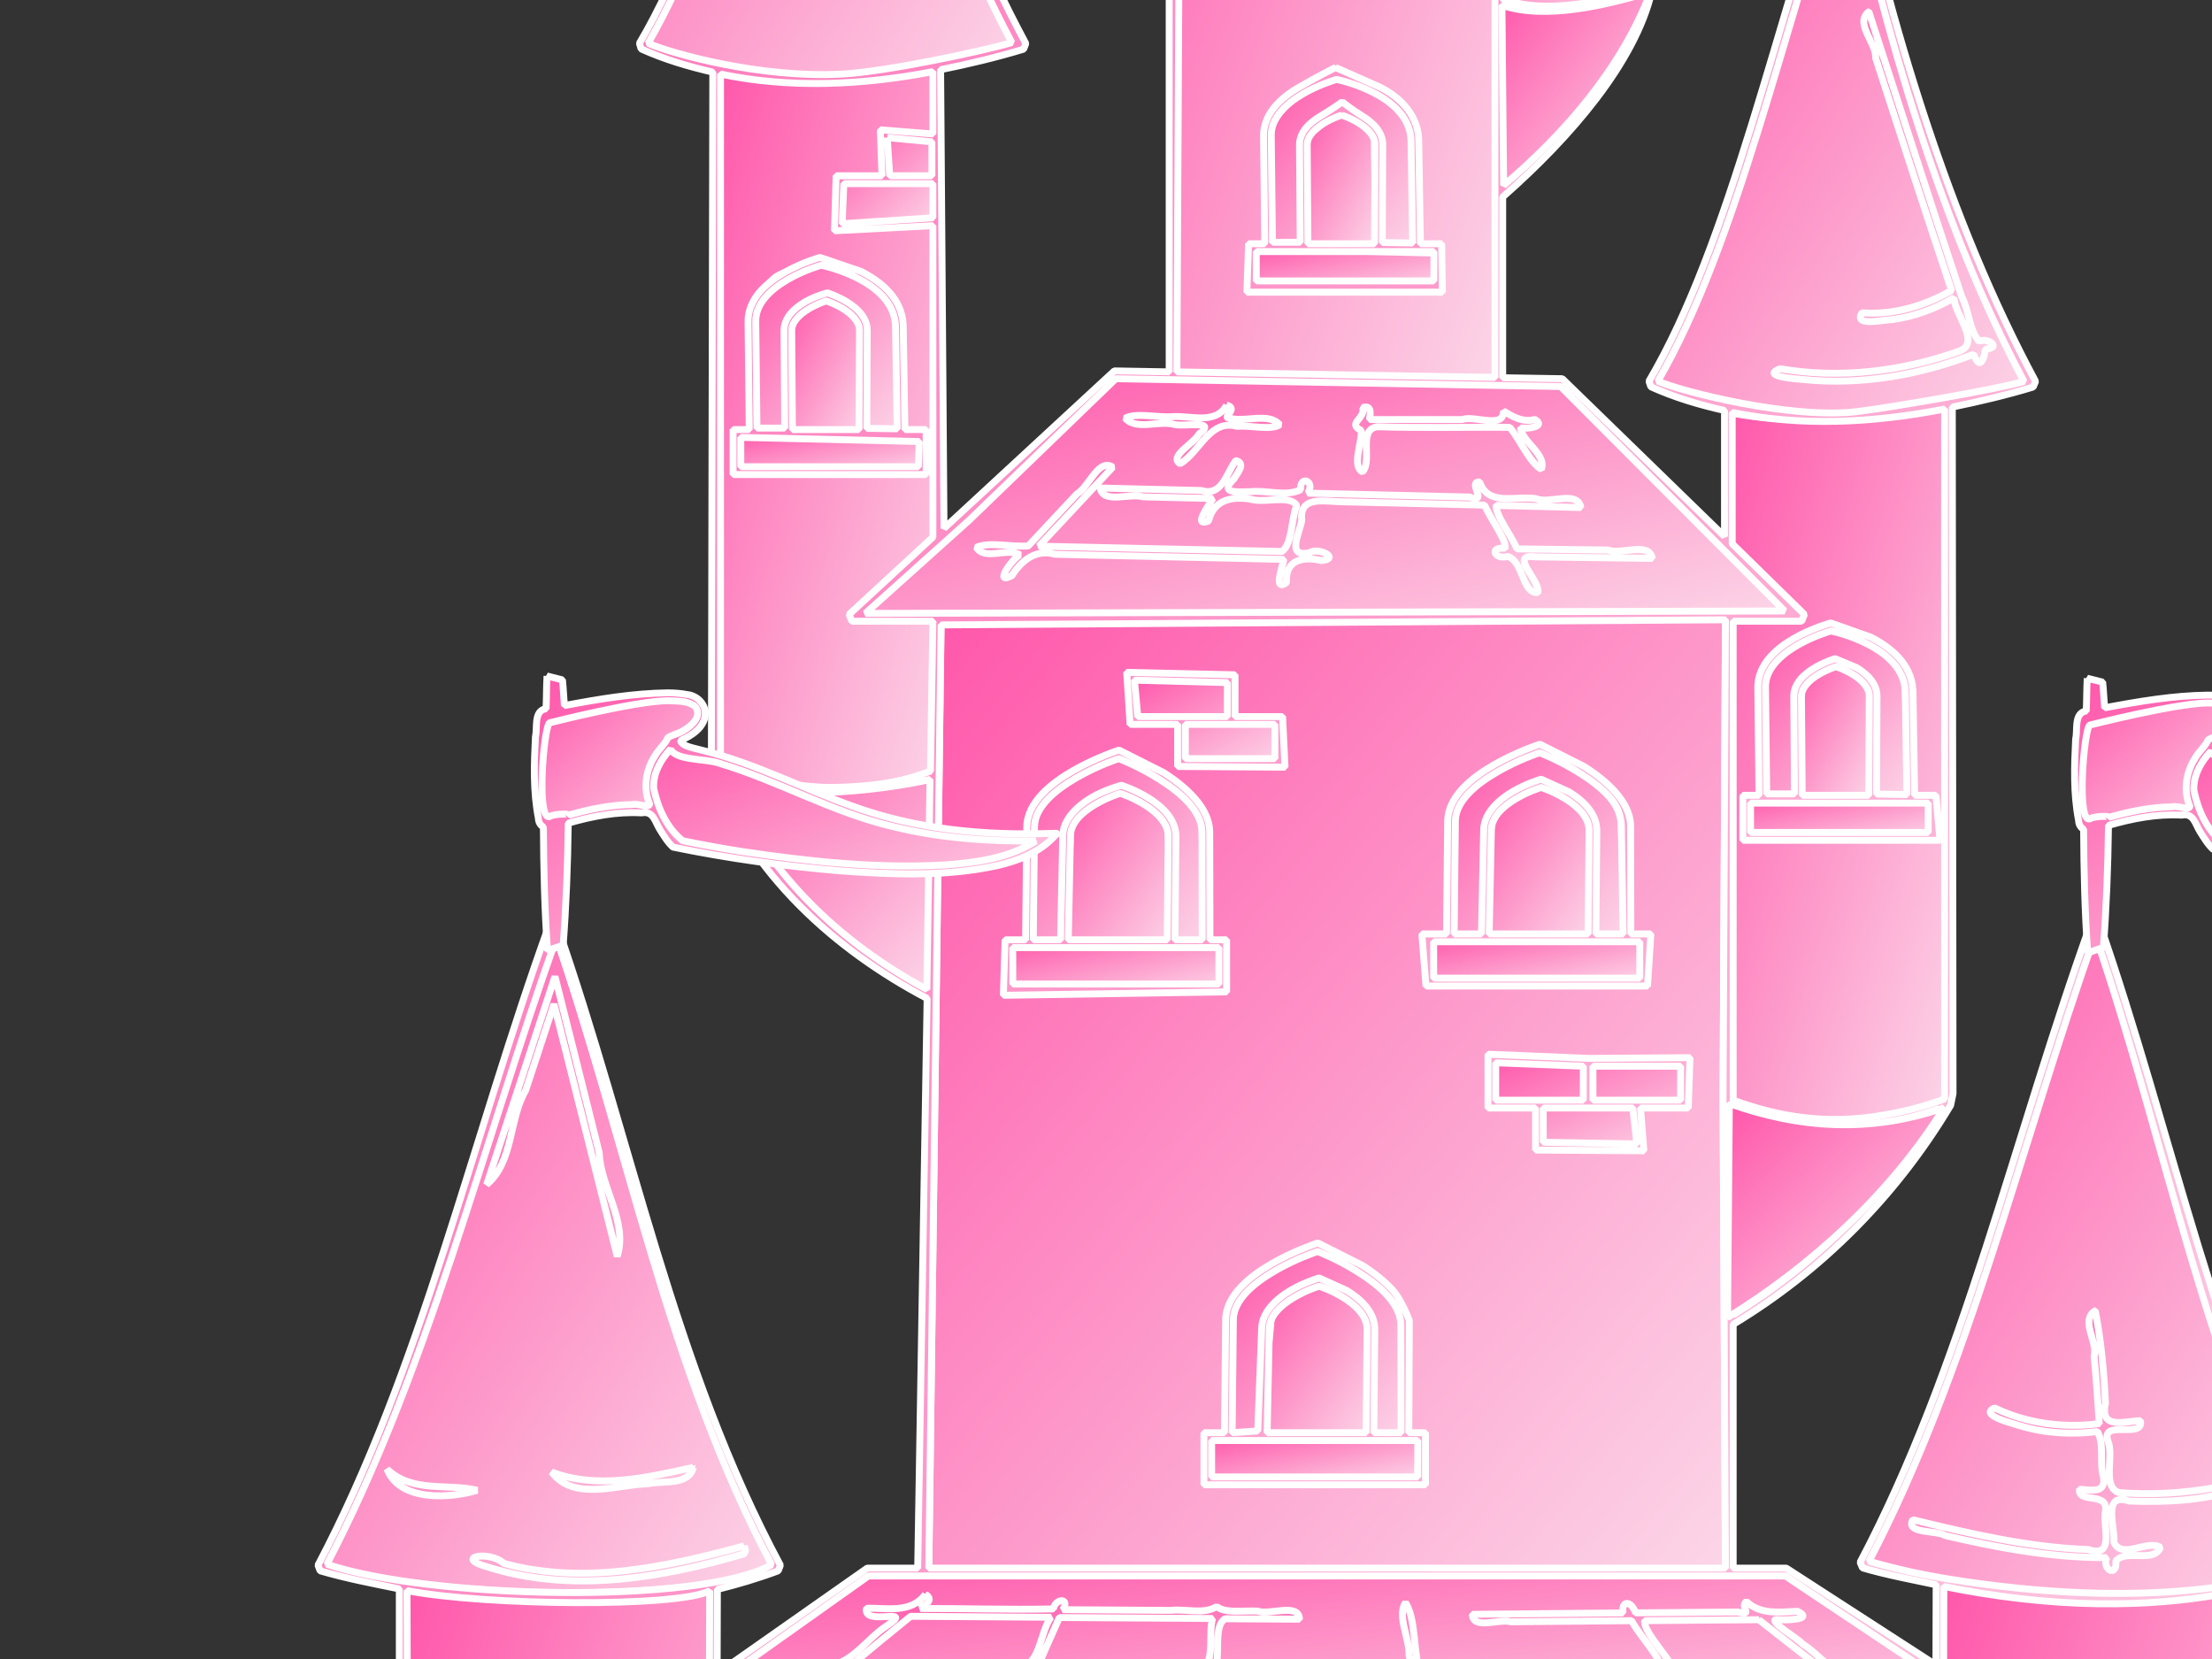
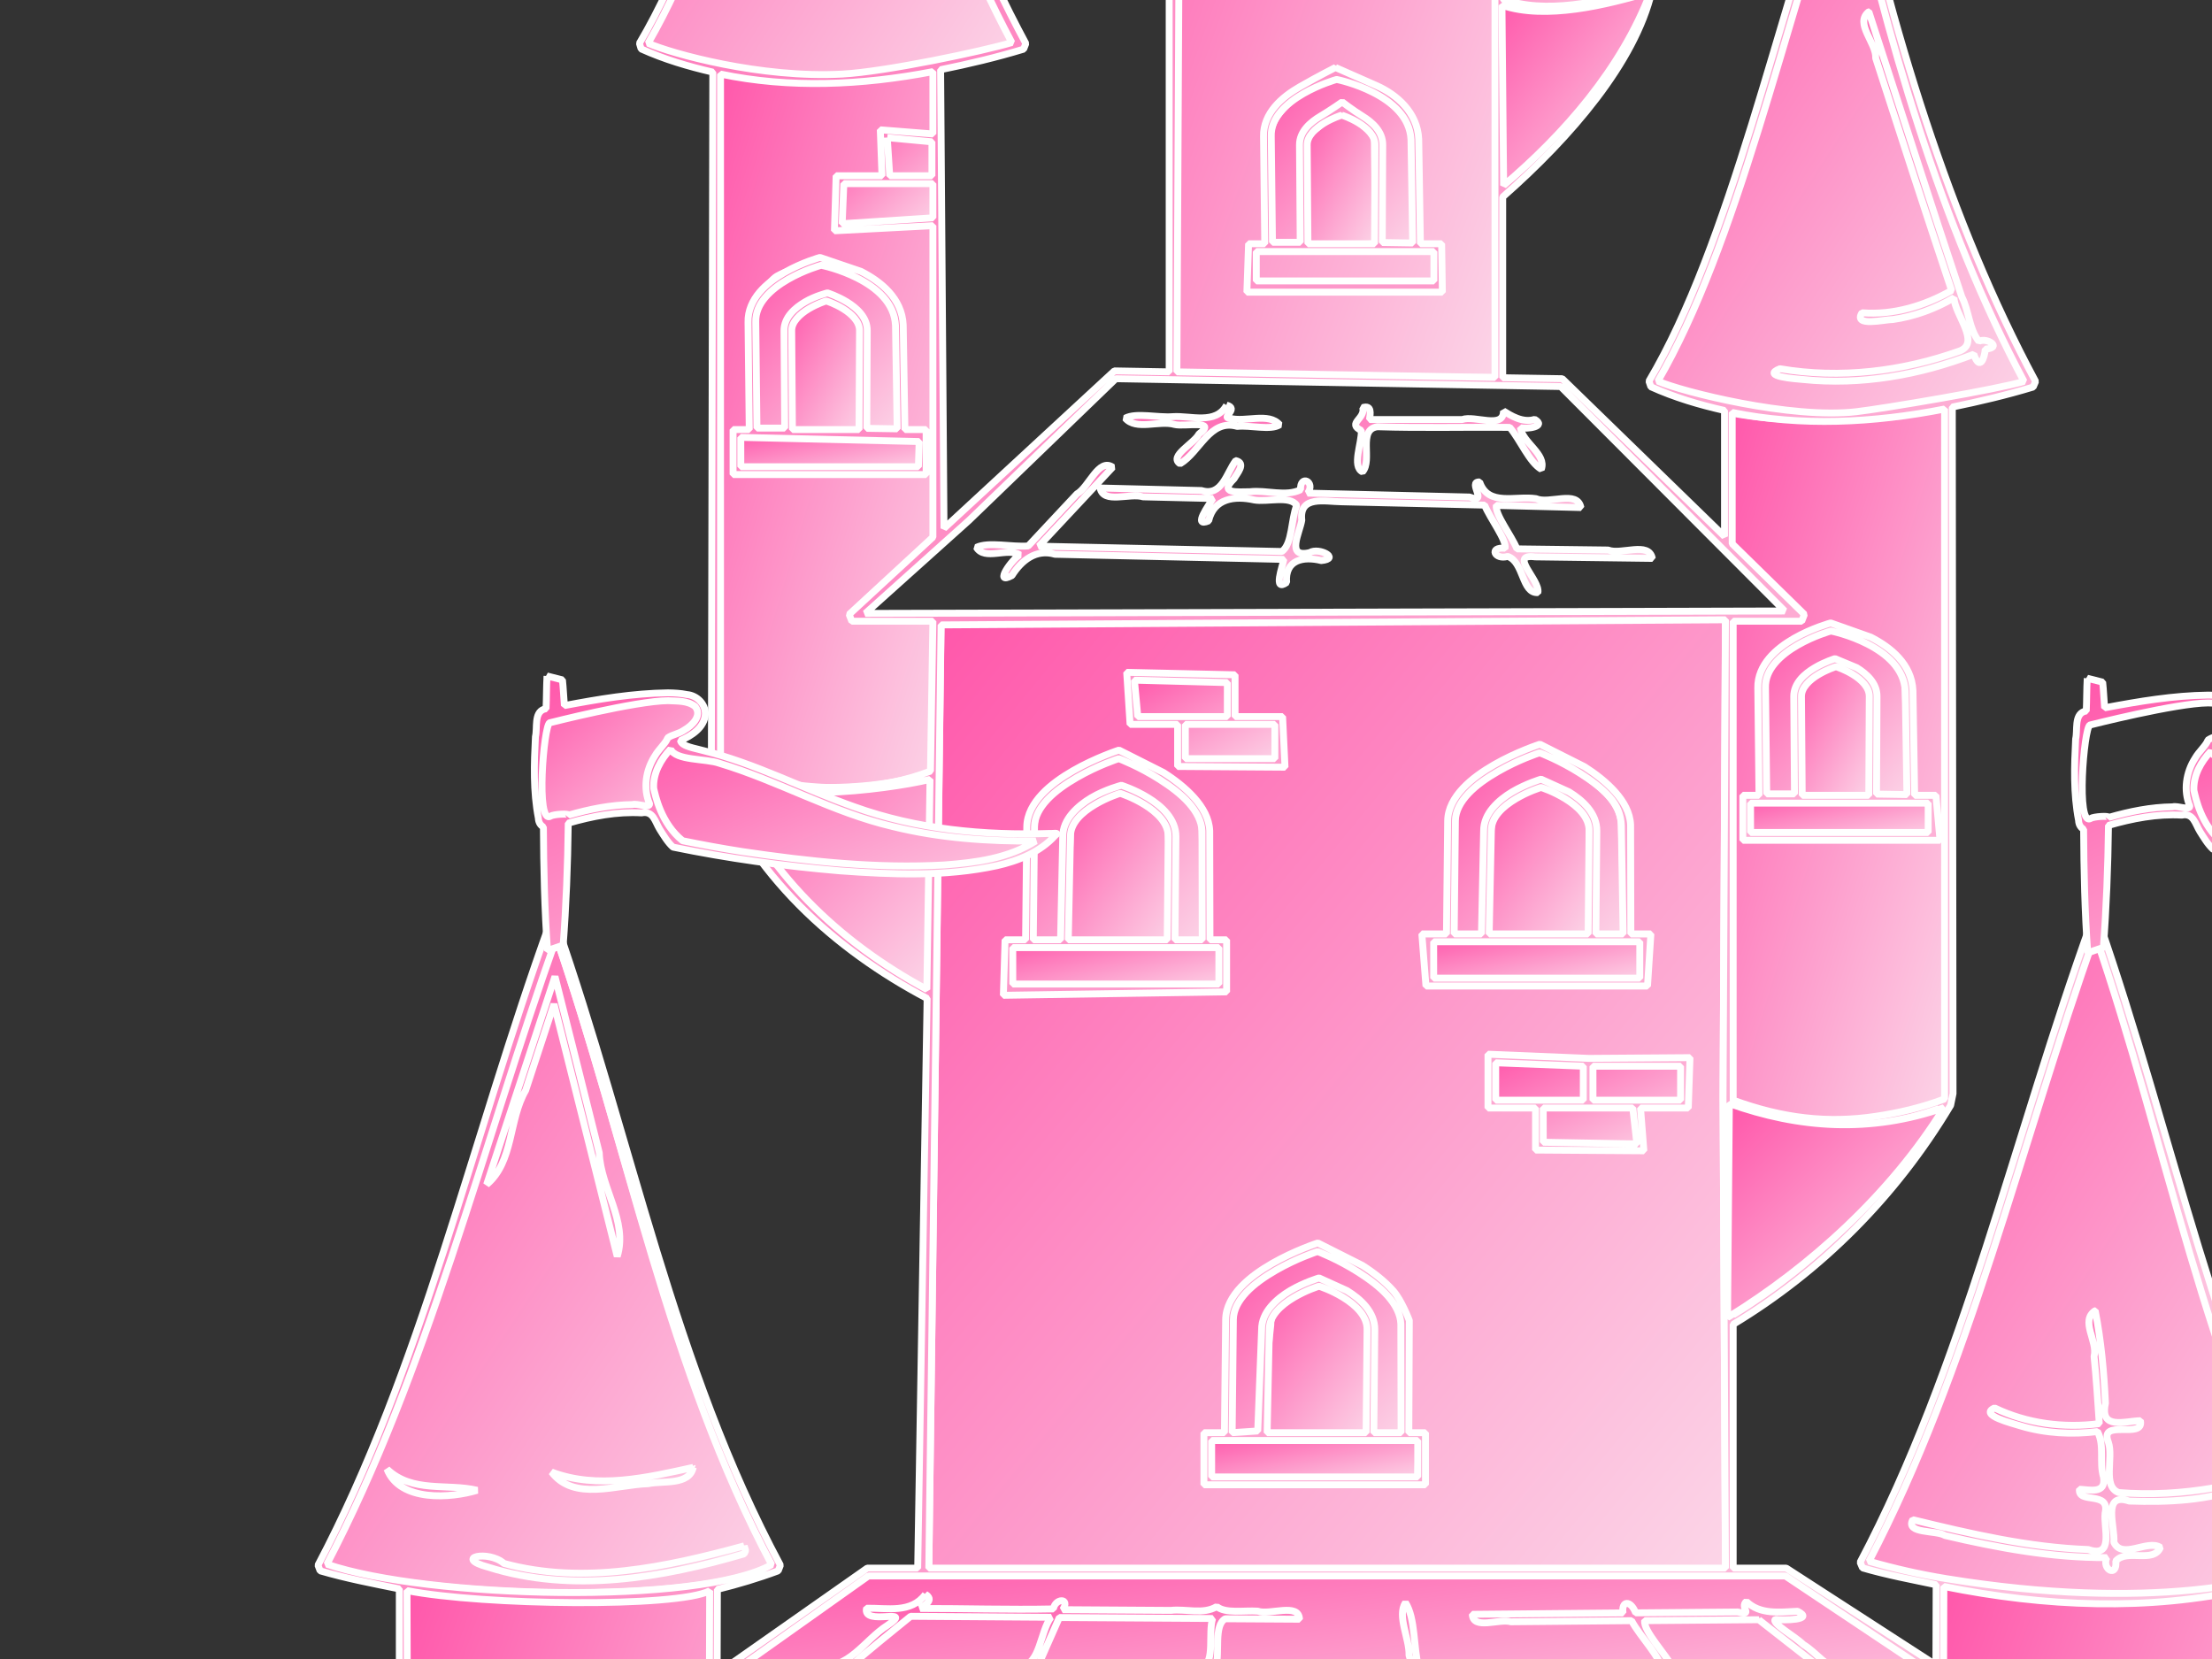
<svg xmlns="http://www.w3.org/2000/svg" width="640" height="480">
  <rect width="100%" height="100%" fill="#333333" stroke="none" />
  <title />
  <defs>
    <linearGradient id="svg_4" x1="0" y1="0" x2="1" y2="1">
      <stop offset="0" stop-color="#ff56aa" />
      <stop offset="1" stop-color="#fcd6e8" />
    </linearGradient>
  </defs>
  <g>
    <title>Layer 1</title>
    <g id="layer1">
      <path id="path3071" fill="url(#svg_4)" stroke="#ffffff" stroke-linejoin="bevel" d="m386.84,-623.122c13.936,66.121 22.271,143.887 45.217,199.163c-14.053,5.011 -43.246,9.874 -44.408,9.919c-15.144,0.522 -32.991,-2.396 -48.11,-9.846c22.314,-46.89 31.811,-132.711 47.301,-199.236z" stroke-width="2" />
      <path id="path3069" fill="url(#svg_4)" stroke="#ffffff" stroke-linejoin="bevel" d="m313.949,-426.729c11.897,41.938 19.617,95.185 38.291,126.659c-3.824,4.111 -22.194,6.318 -35.638,6.537c-18.833,-0.27 -34.597,-4.875 -40.918,-7.004c19.025,-35.497 25.943,-84.486 38.264,-126.192z" stroke-width="2" />
      <path id="path3059" fill="url(#svg_4)" stroke="#ffffff" stroke-linejoin="bevel" d="m454.816,-335.156c11.897,41.938 19.296,95.51 37.97,126.984c-5.703,4.313 -30.295,7.364 -36.098,7.513c-18.963,0.484 -35.321,-5.165 -40.778,-7.004c19.025,-35.499 26.586,-85.788 38.906,-127.494z" stroke-width="2" />
      <path id="path3031" fill="url(#svg_4)" stroke="#ffffff" stroke-linejoin="bevel" d="m409.815,-179.126l43.43,20.017l-135.709,1.909l44.002,-21.331l48.277,-0.595z" stroke-width="2" />
      <path id="path3023" fill="url(#svg_4)" stroke="#ffffff" stroke-linejoin="bevel" d="m241.367,-144.777c11.925,54.571 29.065,113.128 52.97,158.01c-8.173,2.449 -38.69,9.089 -51.264,9.775c-23.581,1.281 -50.03,-7.543 -56.853,-10.539c22.929,-39.517 37.385,-105.578 55.148,-157.245z" stroke-width="2" />
      <path id="path3007" fill="url(#svg_4)" stroke="#ffffff" stroke-linejoin="bevel" d="m533.4,-45.302c11.927,54.593 29.817,111.123 53.736,156.015c-7.755,2.323 -41.092,8.814 -49.173,9.747c-18.92,2.179 -52.651,-6.749 -59.642,-9.818c22.926,-39.517 37.316,-104.276 55.078,-155.944z" stroke-width="2" />
-       <path id="path2977" fill="url(#svg_4)" stroke="#ffffff" stroke-linejoin="bevel" d="m322.966,109l128.691,2.262l68.009,66.888l-271.426,-0.267l74.726,-68.883z" stroke-width="2" />
      <path id="path2915" fill="url(#svg_4)" stroke="#ffffff" stroke-linejoin="bevel" d="m250.58,455.121l265.271,0l67.588,44.632l-398.605,1.614l65.746,-46.246z" stroke-width="2" />
      <path id="path2941" fill="url(#svg_4)" stroke="#ffffff" stroke-linejoin="bevel" d="m605.761,268.245c20.735,60.417 33.37,127.602 63.401,184.11c-10.03,5.511 -47.622,14.572 -106.482,4.993c-7.531,-1.228 -15.925,-3.221 -23.309,-5.347c29.093,-55.65 44.884,-123.345 66.391,-183.756z" stroke-width="2" />
      <path id="path2939" fill="url(#svg_4)" stroke="#ffffff" stroke-linejoin="bevel" d="m160.464,269.859c20.735,60.417 33.218,126.414 63.249,182.924c-20.969,11.732 -101.276,9.757 -130.294,-0.144c29.09,-55.65 45.538,-122.369 67.045,-182.78z" stroke-width="2" />
      <path id="path2881" fill="url(#svg_4)" stroke="#ffffff" stroke-linejoin="bevel" d="m381.641,531.943c-27.39,11.109 -60.087,24.541 -70.735,54.964c-2.602,38.4 -1.665,77.079 -3.002,115.582c49.208,0.257 99.19,-0.219 147.823,-0.071c-0.727,-39.02 1.051,-78.232 -1.188,-117.141c-11.27,-29.701 -45.66,-43.789 -72.898,-53.335z" stroke-width="2" />
      <path id="path2907" fill="url(#svg_4)" stroke="#ffffff" stroke-linejoin="bevel" d="m359.612,506.915l-23.952,11.316l17.317,26.526c7.77,-4.136 14.088,-7.074 19.413,-9.195l-12.779,-28.647z" stroke-width="2" />
      <path id="path22619" fill="url(#svg_4)" stroke="#ffffff" stroke-linejoin="bevel" d="m403.811,507.621l-11.8,26.456l19.132,10.469l16.062,-25.535l-23.394,-11.389z" stroke-width="2" />
      <path id="path22617" fill="url(#svg_4)" stroke="#ffffff" stroke-linejoin="bevel" d="m367.222,519.364l7.262,15.422c3.353,-1.274 7.822,-2.9 7.822,-2.9l6.284,2.262l8.38,-14.501l-29.747,-0.283z" stroke-width="2" />
      <path id="path22615" fill="url(#svg_4)" stroke="#ffffff" stroke-linejoin="bevel" d="m342.085,529.409l-20.11,14.713l13.546,11.389l0,0.071c3.54,-2.593 7.142,-5.107 10.824,-7.286c1.568,-0.931 3.052,-1.622 4.608,-2.477l-8.868,-16.41z" stroke-width="2" />
-       <path id="path22613" fill="url(#svg_4)" stroke="#ffffff" stroke-linejoin="bevel" d="m420.361,529.833l-8.031,15.351c2.626,1.342 3.737,1.493 6.425,3.042c4.362,2.514 8.718,5.372 12.849,8.416l11.31,-12.025l-22.553,-14.784z" stroke-width="2" />
      <path id="path22611" fill="url(#svg_4)" stroke="#ffffff" stroke-linejoin="bevel" d="m454.644,534.148l-23.182,23.132c3.714,2.868 12.876,10.739 13.2,11.104l27.442,-11.457l-17.459,-22.779z" stroke-width="2" />
      <path id="path22609" fill="url(#svg_4)" stroke="#ffffff" stroke-linejoin="bevel" d="m308.987,533.724l-16.478,24.473l27.44,11.742c0.587,-0.714 9.326,-9.752 13.687,-13.084l-24.649,-23.132z" stroke-width="2" />
      <path id="path22607" fill="url(#svg_4)" stroke="#ffffff" stroke-linejoin="bevel" d="m462.257,562.089l-17.457,7.357c4.75,5.864 9.42,13.188 10.195,20.231l13.058,0.141l-5.796,-27.729z" stroke-width="2" />
      <path id="path22605" fill="url(#svg_4)" stroke="#ffffff" stroke-linejoin="bevel" d="m302.703,563.362l-4.26,27.8l11.8,0.071c0.767,-7.087 3.804,-13.566 8.238,-19.452l-15.779,-8.418z" stroke-width="2" />
      <path id="path22603" fill="url(#svg_4)" stroke="#ffffff" stroke-linejoin="bevel" d="m482.437,591.374l-28.56,-0.706c0.005,0.214 1.606,66.916 1.606,66.916l25.836,0l1.118,-22.776l-26.815,0.424l0,-0.283l12.291,0l0.837,-21.787l-14.524,0.565l1.397,-1.415l25.697,0l1.118,-20.937z" stroke-width="2" />
      <path id="path22601" fill="url(#svg_4)" stroke="#ffffff" stroke-linejoin="bevel" d="m282.454,591.798l1.115,22.07l25.976,-1.341l0.978,-20.161l-28.069,-0.567z" stroke-width="2" />
      <path id="path22599" fill="url(#svg_4)" stroke="#ffffff" stroke-linejoin="bevel" d="m310.384,614.364l-14.245,0.071l1.536,21.858l11.452,0.212l1.257,-22.141z" stroke-width="2" />
      <path id="path22597" fill="url(#svg_4)" stroke="#ffffff" stroke-linejoin="bevel" d="m282.172,637.637l1.397,21.502l25.07,0l1.536,-21.502l-28.002,0z" stroke-width="2" />
      <path id="path22595" fill="url(#svg_4)" stroke="#ffffff" stroke-linejoin="bevel" d="m454.644,658.998l0.978,41.38l28.211,0.142l-0.63,-19.452l-28.418,-0.283l0.836,-0.565l12.291,0l1.115,-21.787l-14.384,0.565z" stroke-width="2" />
      <path id="path22593" fill="url(#svg_4)" stroke="#ffffff" stroke-linejoin="bevel" d="m296.557,660.342l0.421,21.434l11.24,0l1.536,-21.505l-13.197,0.071z" stroke-width="2" />
      <path id="path22591" fill="url(#svg_4)" stroke="#ffffff" stroke-linejoin="bevel" d="m282.523,682.624l-1.957,17.969l27.303,-0.073l0.909,-18.178l-26.255,0.283z" stroke-width="2" />
      <path id="path6970" fill="url(#svg_4)" stroke="#ffffff" stroke-linejoin="bevel" d="m406.357,-415.647l3.597,236.463l-49.009,-0.842l0.349,-77.458l14.106,-1.203l0,-12.095l13.897,0l0,-14.431l-28.211,-1.485l0,-127.468c7.424,1.574 14.86,2.108 22.276,1.912c6.376,-0.159 22.577,-3.306 22.996,-3.392z" stroke-width="2" />
      <path id="path6958" fill="url(#svg_4)" stroke="#ffffff" stroke-linejoin="bevel" d="m340.036,-295.041l0,126.79l-21.308,10.262l-1.596,1.594l22.573,0.885l0.682,65.809c-0.568,3.004 -35.112,4.64 -44.264,-3.352l-0.139,-200.893c0.329,0.055 14.596,1.808 21.298,1.768c4.444,-0.045 20.29,-2.257 22.754,-2.862z" stroke-width="2" />
      <path id="path6914" fill="url(#svg_4)" stroke="#ffffff" stroke-linejoin="bevel" d="m296.577,-90.975c12.507,5.755 27.91,5.886 41.956,1.342l0.488,55.448c-18.99,-16.441 -32.563,-36.75 -42.444,-56.79z" stroke-width="2" />
      <path id="path6932" fill="url(#svg_4)" stroke="#ffffff" stroke-linejoin="bevel" d="m434.113,-157.699l-0.523,129.766l-16.05,0l-27.35,0.56l0.491,12.214l14.071,1.518l0.035,11.178l28.803,1.057l0,110.632l-94.637,-0.043l1.22,-138.886l-0.699,-126.124l94.639,-1.871l0,0z" stroke-width="2" />
      <path id="path6896" fill="url(#svg_4)" stroke="#ffffff" stroke-linejoin="bevel" d="m386.055,21.021c0.418,0.083 22.665,7.425 22.963,17.402l0.49,33.368l-43.002,-1.195l1.11,-31.194c-0.553,-9.094 18.238,-18.325 18.437,-18.38z" stroke-width="2" />
      <path id="path6938" fill="url(#svg_4)" stroke="#ffffff" stroke-linejoin="bevel" d="m431.21,-202.381c7.494,4.461 44.491,1.647 45.163,1.518l0.209,198.515c-12.896,3.947 -31.077,7.924 -43.213,3.498l0,-159.533l20.05,-1.49l-21.168,-8.532l-1.041,-33.976l0,0z" stroke-width="2" />
      <path id="path6898" fill="url(#svg_4)" stroke="#ffffff" stroke-linejoin="bevel" d="m270.579,19.071l0,20.148l-14.701,-0.673l0.488,12.771l-13.79,0.527l0.033,13.276l27.97,-0.429l1.04,89.591l-23.461,23.278l23.461,0.527l-1.339,46.125c-29.254,11.291 -61.698,0.053 -63.234,-0.734l0,-202.644c19.909,4.174 42.882,2.217 63.533,-1.763l0,0z" stroke-width="2" />
      <path id="path6852" fill="url(#svg_4)" stroke="#ffffff" stroke-linejoin="bevel" d="m207.183,221.284c11.302,8.184 45.536,8.537 62.34,2.048l-0.386,63.403c-26.489,-11.596 -50.749,-37.832 -61.954,-65.45z" stroke-width="2" />
      <path id="path6874" fill="url(#svg_4)" stroke="#ffffff" stroke-linejoin="bevel" d="m499.229,177.056l-0.7,139.816l0.7,137.74l-230.498,0l3.56,-276.053l226.938,-1.503z" stroke-width="2" />
      <path id="path6878" fill="url(#svg_4)" stroke="#ffffff" stroke-linejoin="bevel" d="m563.827,117.214l-0.52,198.447l0.52,3.286c-7.028,2.628 -16.132,4.527 -22.505,5.483c-13.931,2.081 -26.912,-0.936 -41.269,-6.186l0,-138.573l19.832,0l0.767,-1.98l-20.877,-20.443l0,-37.986c19.929,4.081 43.407,1.997 64.053,-2.048z" stroke-width="2" />
      <path id="path7077" fill="url(#svg_4)" stroke="#ffffff" stroke-linejoin="bevel" d="m564.193,500.55l-2.086,107.479l-0.627,38.047l-13.887,-0.527l-28.059,0.013l0.299,12.509l-14.683,1.516l-0.488,13.399l14.872,-0.787l-0.299,9.669l29.476,2.729l0.299,-13.611l11.641,2.01l1.008,28.001l-75.303,-0.837l-1.957,-20.09l-14.454,0l1.188,-19.664l11.402,-1.841l0.819,-23.767l-13.896,-0.212l-0.71,-21.069l12.51,-0.91l3.281,-23.293l-16.06,0.212l-4.329,-26.95l9.776,-5.165l-19.271,-25.111l-11.512,12.854l-21.726,-15.825l7.192,-10.822l-25.097,-10.489l-5.756,11.561l-30.596,-0.507l-6.493,-14.075l-25.525,13.601l5.275,10.449l-19.062,14.501l-12.988,-12.522l-15.642,27.104l9.826,4.598l-5.046,29.872l-14.574,0l0.597,22.766l11.011,0.615l2.096,20.675l-14.006,0.608l0,22.473l13.107,0.605l0.301,21.891l-14.454,0.605l-1.357,19.422l-75.345,-0.535l-0.418,-163.908l14.524,-0.706l-0.209,-11.389l13.827,0l-0.49,-13.44l-27.721,-0.991l0,-7.286l359.799,-3.455z" stroke-width="2" />
      <path id="path6814" fill="url(#svg_4)" stroke="#ffffff" stroke-linejoin="bevel" d="m116.868,458.851c22.062,4.318 80.145,5.233 89.658,0.373l-1.566,26.68l-19.603,15.329l0.03,1.213l18.206,-0.071l1.088,198.527c-28.301,7.806 -65.216,11.059 -86.516,0.678l-1.297,-242.73z" stroke-width="2" />
      <path id="path6816" fill="url(#svg_4)" stroke="#ffffff" stroke-linejoin="bevel" d="m561.385,458.261c29.391,5.942 61.317,6.592 89.648,0.25l-1.71,241.028c-25.971,9.969 -59.734,12.872 -87.362,1.294l-0.468,-41.222l1.815,-158.978l20.917,-0.905l0.929,-0.91l-24.36,-15.835l0.593,-24.72z" stroke-width="2" />
      <path id="path6718" fill="url(#svg_4)" stroke="#ffffff" stroke-linejoin="bevel" d="m501.455,701.824l-0.349,19.898l-231.74,-1.054l-0.284,-17.646l232.372,-1.198z" stroke-width="2" />
      <path id="path6716" fill="url(#svg_4)" stroke="#ffffff" stroke-linejoin="bevel" d="m226.85,721.425l315.639,0.53l-0.523,26.156l-315.117,0.53l0,-27.215z" stroke-width="2" />
      <path id="path6742" fill="url(#svg_4)" stroke="#ffffff" stroke-linejoin="bevel" d="m519.805,645.594l0.139,13.086l27.021,0.568l-0.279,-12.945l-26.882,-0.709zm28,1.274l-0.558,12.095l14.173,-0.847l0.63,-11.813l-14.245,0.565zm-42.524,12.237l-0.7,13.301l28,-1.133l0.839,-12.451l-28.139,0.283zm28.209,0.285l-0.558,11.601l28.139,0.283l0.558,-11.884l-28.139,0zm-13.267,12.166l-0.7,12.237l28.281,-0.424l-0.839,-12.378l-26.742,0.565z" stroke-width="2" />
      <path id="path6804" fill="url(#svg_4)" stroke="#ffffff" stroke-linejoin="bevel" d="m204.141,512.35l-0.279,11.884l27.581,0l0.279,-11.036l-27.581,-0.847zm-1.118,12.731l0.56,11.248l14.312,0l0.281,-11.531l-15.154,0.283z" stroke-width="2" />
      <path id="path6836" fill="url(#svg_4)" stroke="#ffffff" stroke-linejoin="bevel" d="m431.636,306.098l0,13.298l13.197,0l0.56,12.166l28.557,0.212l-0.697,-12.095l14.106,-0.283l0.209,-12.307l-28.072,0.777l-27.86,-1.768z" stroke-width="2" />
-       <path id="path6866" fill="url(#svg_4)" stroke="#ffffff" stroke-linejoin="bevel" d="m327.38,195.965l1.536,12.239l12.918,0.565l0.558,11.884l28.281,0.212l-0.7,-12.378l-14.036,-0.565l0,-11.531l-28.557,-0.426z" stroke-width="2" />
+       <path id="path6866" fill="url(#svg_4)" stroke="#ffffff" stroke-linejoin="bevel" d="m327.38,195.965l1.536,12.239l12.918,0.565l0.558,11.884l28.281,0.212l-0.7,-12.378l-14.036,-0.565l0,-11.531l-28.557,-0.426" stroke-width="2" />
      <path id="path6892" fill="url(#svg_4)" stroke="#ffffff" stroke-linejoin="bevel" d="m255.627,38.672l0.697,13.013l14.175,-0.565l0.558,-10.681l-15.43,-1.768zm-12.57,13.581l-0.488,13.016l28.209,-0.85l0.279,-12.449l-28,0.282z" stroke-width="2" />
      <path id="path6908" fill="url(#svg_4)" stroke="#ffffff" stroke-linejoin="bevel" d="m389.974,-26.831l0.279,11.813l27.303,0l-0.281,-11.813l-27.3,0zm28.627,-0.282l0,11.813l14.733,0.565l0.281,-12.095l-15.014,-0.282zm-13.824,12.945l0.279,11.034l28.139,0l0,-11.319l-28.418,0.285z" stroke-width="2" />
      <path id="path6956" fill="url(#svg_4)" stroke="#ffffff" stroke-linejoin="bevel" d="m361.041,-284.29l-0.836,12.166l27.86,0.282l0.839,-12.448l-27.863,0zm13.687,12.731l-14.803,0.779l1.046,11.319l13.478,0l0.279,-12.098z" stroke-width="2" />
      <path id="path6966" fill="url(#svg_4)" stroke="#ffffff" stroke-linejoin="bevel" d="m383.319,-363.863c0.266,0.081 13.745,5.495 15.35,12.093l-0.276,26.867l-6.488,-0.492l-12.443,0l-9.761,-1.478l0.279,-24.405l0,-0.071l0,-0.071c0.839,-7.16 13.013,-12.348 13.339,-12.443z" stroke-width="2" />
      <path id="path6964" fill="url(#svg_4)" stroke="#ffffff" stroke-linejoin="bevel" d="m384.089,-353.47c0.241,0.081 5.659,3.374 5.646,4.459l1.394,22.983l-12.627,-0.492l-0.07,-21.999c-0.005,-0.53 5.372,-4.86 5.656,-4.951z" stroke-width="2" />
      <path id="path6960" fill="url(#svg_4)" stroke="#ffffff" stroke-linejoin="bevel" d="m365.868,-326.72l35.458,1.97l-0.002,9.475l-34.973,0.489l-0.483,-11.934z" stroke-width="2" />
      <path id="path6950" fill="url(#svg_4)" stroke="#ffffff" stroke-linejoin="bevel" d="m383.949,-252.309c0.269,0.081 15.692,6.481 15.838,10.121l-0.762,28.347l-27.721,0.492l0.281,-25.883l0,-0.071l-0.973,-2.04c-0.134,-1.74 13.013,-10.87 13.336,-10.966z" stroke-width="2" />
      <path id="path6948" fill="url(#svg_4)" stroke="#ffffff" stroke-linejoin="bevel" d="m385.271,-241.981c0.241,0.081 6.567,4.426 6.555,5.508l-0.558,21.999l-12.622,0l-0.07,-21.999c-0.005,-0.53 6.411,-5.417 6.694,-5.508z" stroke-width="2" />
      <path id="path6940" fill="url(#svg_4)" stroke="#ffffff" stroke-linejoin="bevel" d="m366.495,-213.687l35.949,0.492l0,9.969l-36.434,0.487l0.485,-10.948z" stroke-width="2" />
      <path id="path6944" fill="url(#svg_4)" stroke="#ffffff" stroke-linejoin="bevel" d="m317.887,-229.328c0.269,0.083 9.371,2.048 13.409,9.137l1.183,27.853l-29.18,0.494l0.281,-30.95c-0.134,-1.743 13.984,-6.436 14.307,-6.534z" stroke-width="2" />
      <path id="path6942" fill="url(#svg_4)" stroke="#ffffff" stroke-linejoin="bevel" d="m318.238,-219.001c0.241,0.081 5.594,2.456 5.582,3.541l0.416,22.983l-10.678,-0.492l-1.529,-22.491c-0.005,-0.53 5.925,-3.448 6.209,-3.541z" stroke-width="2" />
      <path id="path6936" fill="url(#svg_4)" stroke="#ffffff" stroke-linejoin="bevel" d="m299.462,-191.69l36.434,-0.492l-0.485,10.948l-35.949,0l0,-10.456z" stroke-width="2" />
      <path id="path6922" fill="url(#svg_4)" stroke="#ffffff" stroke-linejoin="bevel" d="m436.882,-111.055l36.711,0.429l-1.735,9.75l-34.49,-0.494l-0.485,-9.684z" stroke-width="2" />
      <path id="path6918" fill="url(#svg_4)" stroke="#ffffff" stroke-linejoin="bevel" d="m386.737,-103.204c0.418,0.086 22.179,3.485 21.507,17.402l1.461,31.399l-42.514,-0.212l-1.322,-34.148c1.877,-10.08 20.668,-14.385 20.867,-14.441z" stroke-width="2" />
      <path id="path6912" fill="url(#svg_4)" stroke="#ffffff" stroke-linejoin="bevel" d="m361.541,-53.897l55.282,0.492l-0.973,9.967l-52.365,-1.478l-1.944,-8.981z" stroke-width="2" />
      <path id="path6916" fill="url(#svg_4)" stroke="#ffffff" stroke-linejoin="bevel" d="m388.204,-92.877c5.611,1.564 10.152,5.039 10.122,7.644l-0.625,29.565l-19.274,0l-1.183,-30.057c-0.012,-1.291 6.562,-7.972 10.959,-7.152z" stroke-width="2" />
      <path id="path6928" fill="url(#svg_4)" stroke="#ffffff" stroke-linejoin="bevel" d="m455.306,-149.957c7.078,3.531 10.829,2.542 14.867,13.573l-0.279,25.389l-28.689,-0.986l-0.695,-27.994c1.812,-6.174 10.58,-9.884 14.795,-9.982z" stroke-width="2" />
      <path id="path6924" fill="url(#svg_4)" stroke="#ffffff" stroke-linejoin="bevel" d="m455.658,-138.643c0.241,0.081 5.591,1.965 5.579,3.046l-0.07,23.969l-12.134,-0.984l-0.07,-22.494c-0.005,-0.53 6.41,-3.448 6.694,-3.538z" stroke-width="2" />
      <path id="path6894" fill="url(#svg_4)" stroke="#ffffff" stroke-linejoin="bevel" d="m388.007,31.84c0.261,0.086 9.667,6.022 9.637,8.63l0.346,30.057l-21.218,0.984l-0.209,-30.054c-0.015,-1.291 11.131,-9.518 11.444,-9.616z" stroke-width="2" />
      <path id="path6798" fill="url(#svg_4)" stroke="#ffffff" stroke-linejoin="bevel" d="m158.371,514.648c0.346,0.136 18.425,10.244 20.703,12.804c2.28,2.563 4.175,7.15 4.294,9.975l0.978,31.477l-51.147,0.462l0.802,-33.671c0.04,-2.779 1.939,-8.176 4.225,-10.61c2.285,-2.434 19.739,-10.3 20.145,-10.436z" stroke-width="2" />
      <path id="path6760" fill="url(#svg_4)" stroke="#ffffff" stroke-linejoin="bevel" d="m127.718,569.33l3.699,0l57.747,0.459l-0.488,12.91l-62.6,-0.32l1.641,-13.049l0,0z" stroke-width="2" />
      <path id="path6762" fill="url(#svg_4)" stroke="#ffffff" stroke-linejoin="bevel" d="m577.714,568.691l3.699,0l59.109,0.459l-1.362,11.919l-63.331,0.459l1.885,-12.837z" stroke-width="2" />
      <path id="path6800" fill="url(#svg_4)" stroke="#ffffff" stroke-linejoin="bevel" d="m608.821,514.012c0.346,0.134 5.87,2.24 11.8,6.012c3.057,1.945 6.169,4.229 8.449,6.789c2.28,2.562 6.443,6.232 6.562,9.056l-0.383,33.315l-51.147,0l0.349,-35.51c0.04,-2.777 1.486,-5.417 3.772,-7.851c2.285,-2.434 5.397,-4.57 8.519,-6.368c6.03,-3.473 11.673,-5.311 12.079,-5.445z" stroke-width="2" />
      <path id="path6794" fill="url(#svg_4)" stroke="#ffffff" stroke-linejoin="bevel" d="m610.148,523.596c6.169,1.465 13.941,5.412 13.896,9.303l2.442,35.366l-32.259,0l0.174,-34.374c0,0 6.351,-8.355 15.746,-10.295z" stroke-width="2" />
-       <path id="path6888" fill="url(#svg_4)" stroke="#ffffff" stroke-linejoin="bevel" d="m361.636,71.872l54.115,1.377l-0.453,10.327l-53.209,-0.918l-0.453,-10.787z" stroke-width="2" />
      <path id="path6876" fill="url(#svg_4)" stroke="#ffffff" stroke-linejoin="bevel" d="m213.394,125.63l53.415,0.744l-0.662,10.043l-53.209,0l0.456,-10.786z" stroke-width="2" />
      <path id="path6884" fill="url(#svg_4)" stroke="#ffffff" stroke-linejoin="bevel" d="m237.553,76.293c0.421,0.083 5.34,1.102 10.546,3.748c5.427,2.761 12.024,8.045 12.323,14.572l0.035,31.3l-42.384,-0.671l-1.257,-32.539c-0.065,-2.691 5.482,-11.364 7.927,-12.769c4.787,-2.751 12.614,-3.589 12.811,-3.642z" stroke-width="2" />
      <path id="path6882" fill="url(#svg_4)" stroke="#ffffff" stroke-linejoin="bevel" d="m239.019,86.159c0.261,0.086 11.029,4.646 10.999,7.251l0.314,32.256l-21.995,-0.459l-0.209,-32.715c-0.015,-1.291 10.58,-6.234 10.892,-6.333z" stroke-width="2" />
      <path id="path6846" fill="url(#svg_4)" stroke="#ffffff" stroke-linejoin="bevel" d="m505.548,230.993l52.3,0.459l0.909,10.328l-52.753,0.459l-0.456,-11.246z" stroke-width="2" />
      <path id="path6870" fill="url(#svg_4)" stroke="#ffffff" stroke-linejoin="bevel" d="m529.708,181.653c0.418,0.086 5.34,1.102 10.543,3.75c5.43,2.762 10.665,7.125 10.964,13.651l1.397,32.221l-42.84,-0.212l0.105,-33.918c-0.065,-2.691 7.752,-9.985 10.195,-11.389c4.787,-2.751 9.438,-4.048 9.637,-4.103z" stroke-width="2" />
      <path id="path6868" fill="url(#svg_4)" stroke="#ffffff" stroke-linejoin="bevel" d="m531.175,191.522c0.261,0.086 10.12,6.022 10.09,8.63l0.314,30.418l-21.995,0.459l1.153,-32.715c-0.015,-1.291 10.127,-6.693 10.439,-6.792z" stroke-width="2" />
      <path id="path6838" fill="url(#svg_4)" stroke="#ffffff" stroke-linejoin="bevel" d="m292.123,272.306l61.447,1.377l0,11.919l-62.355,0.921l0.909,-14.216z" stroke-width="2" />
      <path id="path6854" fill="url(#svg_4)" stroke="#ffffff" stroke-linejoin="bevel" d="m323.683,218.545c0.349,0.134 5.87,2.24 11.803,6.012c3.055,1.944 6.169,4.229 8.447,6.792c2.28,2.56 3.722,5.311 3.841,8.133l0.978,34.236l-50.694,-0.459l1.257,-35.05c0.037,-2.777 1.484,-5.417 3.769,-7.851c2.285,-2.434 5.397,-4.567 8.519,-6.366c6.03,-3.475 11.676,-5.311 12.079,-5.447z" stroke-width="2" />
      <path id="path6848" fill="url(#svg_4)" stroke="#ffffff" stroke-linejoin="bevel" d="m324.103,228.59c0.269,0.086 3.503,1.112 6.983,3.253c3.62,2.227 6.956,5.377 6.911,9.266l1.989,32.609l-31.804,-0.459l1.536,-32.079l0,-0.071c-0.022,-1.932 0.762,-3.659 2.094,-5.233c1.334,-1.576 3.147,-2.918 5.029,-4.033c3.59,-2.131 6.941,-3.155 7.262,-3.253z" stroke-width="2" />
      <path id="path6856" fill="url(#svg_4)" stroke="#ffffff" stroke-linejoin="bevel" d="m445.007,217.306c0.346,0.134 5.87,2.24 11.8,6.012c3.057,1.944 6.172,4.229 8.449,6.792c2.28,2.56 3.722,5.311 3.841,8.133l0.978,33.318l-49.788,0l0.349,-34.591c0.04,-2.777 1.486,-5.417 3.772,-7.851c2.285,-2.434 5.397,-4.567 8.519,-6.365c6.03,-3.475 11.673,-5.311 12.079,-5.448z" stroke-width="2" />
      <path id="path6850" fill="url(#svg_4)" stroke="#ffffff" stroke-linejoin="bevel" d="m445.881,226.431c0.269,0.088 3.503,1.115 6.983,3.256c3.62,2.227 6.956,5.374 6.911,9.266l0.63,31.689l-31.353,0l2.445,-31.618l0,-0.071c-0.022,-1.934 0.762,-3.659 2.094,-5.236c1.334,-1.574 3.147,-2.915 5.029,-4.03c3.59,-2.131 6.941,-3.155 7.262,-3.256z" stroke-width="2" />
      <path id="path6840" fill="url(#svg_4)" stroke="#ffffff" stroke-linejoin="bevel" d="m413.448,271.068l62.353,0.918l-0.453,11.919l-61.9,-0.459l0,-12.378z" stroke-width="2" />
      <path id="path6820" fill="url(#svg_4)" stroke="#ffffff" stroke-linejoin="bevel" d="m350.079,415.864l60.54,0l-0.456,11.919l-60.538,0.459l0.453,-12.378z" stroke-width="2" />
      <path id="path6824" fill="url(#svg_4)" stroke="#ffffff" stroke-linejoin="bevel" d="m380.733,361.185c0.346,0.134 5.87,2.24 11.8,6.012c3.057,1.944 6.172,4.229 8.449,6.792c2.28,2.56 5.537,7.15 5.656,9.972l-0.383,32.397l-50.241,-0.918l0.349,-34.592c0.04,-2.776 1.486,-5.417 3.772,-7.851c2.285,-2.434 5.397,-4.567 8.519,-6.365c6.03,-3.475 11.673,-5.311 12.079,-5.448z" stroke-width="2" />
      <path id="path6822" fill="url(#svg_4)" stroke="#ffffff" stroke-linejoin="bevel" d="m382.06,370.769c0.269,0.088 3.503,1.115 6.983,3.256c3.622,2.227 6.958,5.374 6.913,9.266l1.08,32.15l-32.712,-0.461l3.351,-31.618l0,-0.071c-0.022,-1.934 0.762,-3.659 2.096,-5.235c1.332,-1.574 3.147,-2.915 5.026,-4.03c3.592,-2.131 6.941,-3.155 7.262,-3.256z" stroke-width="2" />
      <path id="path6790" fill="url(#svg_4)" stroke="#ffffff" stroke-linejoin="bevel" d="m160.151,526.072c0.269,0.086 13.486,4.953 13.897,12.06l0.174,31.691l-31.353,0.459l0.63,-31.159l0,-0.071c2.246,-11.127 16.331,-12.88 16.652,-12.981z" stroke-width="2" />
      <path id="path2439" fill="url(#svg_4)" stroke="#ffffff" stroke-linejoin="bevel" d="m386.11,-627.505c-16.416,68.027 -24.93,154.169 -47.831,201.317l-0.7,3.678c7.233,3.663 14.487,6.107 21.716,7.781l0,236.05l-18.435,8.842l0,-124.638c4.322,-1.206 8.502,-1.948 12.362,-3.964l0.418,-2.332c-17.772,-34.254 -26.303,-88.706 -39.452,-133.057c0,0 -22.299,100.402 -40.918,133.129l0.835,2.119c6.632,2.296 13.33,3.626 20.32,4.952l0.49,203.793c0,0 19.968,38.788 43.364,57.936l0,139.492l-15.851,-0.281l-49.297,45.555l-0.98,-132.705c8.076,-1.641 16.122,-3.535 24.02,-5.943l0.631,-1.626c-24.695,-45.916 -41.848,-102.229 -53.907,-158.522l-0.839,-3.821l-1.257,3.68c-18.662,53.042 -32.271,118.838 -55.79,158.591l0.488,1.628c6.72,3.046 13.689,5.096 20.737,6.72l-0.418,202.379c11.308,29.752 35.735,51.565 62.426,65.642l-2.724,164.819l-14.595,0l-43.431,30.489l0.069,-24.334c5.945,-1.476 11.826,-3.225 17.597,-5.378l0.629,-1.628c-30.8,-57.37 -43.09,-123.488 -64.73,-185.471l-2.094,0c-22.38,61.969 -37.101,128.94 -66.963,185.471l0.627,1.628c7.551,2.213 15.236,3.667 22.905,5.235l0,174.086l0.626,68.683c22.824,11.503 60.444,8.963 89.727,0.426l62.077,-0.285l0,18.111l-42.663,-1.84l-0.211,31.407l91.193,-2.05l146.569,0l81.278,1.342l-0.7,-29.569l-39.73,0.71l-0.908,-18.252l58.863,-0.212c28.599,12.051 63.277,9.256 89.868,-1.133l0.28,-43.712l0.416,-198.065c6.491,-1.545 12.917,-3.387 19.205,-5.728l0.558,-1.628c-30.801,-57.375 -43.092,-123.491 -64.729,-185.473l-2.095,0c-22.38,61.967 -37.101,128.937 -66.963,185.473l0.697,1.628c7.022,2.054 14.172,3.375 21.298,4.88l-0.07,23.201l-43.292,-28.012l-15.363,0l0,-70.523c25.308,-15.265 47.009,-36.777 62.914,-63.381l0.698,-3.397l-0.21,-198.629c7.858,-1.621 15.697,-3.457 23.393,-5.8l0.698,-1.626c-24.693,-45.918 -41.848,-102.158 -53.907,-158.453l-2.164,-0.141c-18.661,53.043 -32.271,118.767 -55.793,158.522l0.559,1.626c6.902,3.125 14.06,5.231 21.299,6.861l0,36.43l-46.925,-45.625l-17.247,-0.283l0,-52.275l0.069,-0.071c19.713,-17.34 38.208,-38.873 43.084,-59.417l0,-198.205c5.681,-1.271 11.108,-3.074 16.06,-5.659l0.418,-1.626c-19.307,-31.538 -25.507,-86.039 -38.403,-129.449l-2.166,-0.071c-13.334,43.389 -19.963,93.417 -39.801,129.59l1.327,2.121c5.41,1.873 10.383,2.722 16.061,3.962l0,30.983l-20.879,-9.054l-4.118,-235.129c8.626,-1.811 17.238,-4.318 25.833,-7.428l0.7,-1.556c-23.713,-56.302 -29.698,-135.483 -44.62,-203.51l-2.233,0zm1.045,6.083c13.94,66.122 20.347,141.937 43.294,197.213c-14.053,5.011 -41.641,9.223 -42.804,9.268c-15.143,0.522 -32.99,-1.746 -48.112,-9.197c22.316,-46.888 32.136,-130.759 47.622,-197.284zm-73.036,195.942c11.897,41.938 18.335,93.233 37.006,124.709c-3.825,4.109 -20.91,6.641 -34.352,6.859c-18.837,-0.268 -34.601,-4.874 -40.922,-7.004c19.026,-35.496 25.946,-82.858 38.268,-124.564zm90.075,10.963l4.12,234.351l-46.922,0.212l0.347,-77.457l14.108,-1.202l0,-12.095l13.893,0l0,-14.432l-28.209,-1.485l0,-127.468c7.424,1.572 14.86,2.108 22.274,1.912c6.375,-0.16 19.971,-2.253 20.389,-2.336l0,0zm-20.32,49.233l-0.349,0.071c0,0 -3.906,1.161 -7.752,3.395c-1.921,1.117 -7.676,8.088 -7.539,10.468l-0.28,24.829l-3.35,0l0,12.522l37.984,0l0,-12.522l-2.932,0l-0.21,-24.829l0,-0.07c-0.199,-4.887 -4.249,-8.263 -7.961,-10.469l-7.611,-3.395zm-0.069,2.403c0.268,0.085 3.271,0.945 6.566,2.901c3.435,2.043 6.693,5.06 6.839,8.701l0.21,24.405l-5.514,0l-0.909,-21.645c0.027,-2.361 -6.496,-6.295 -6.496,-6.295c0,0 -7.343,5.101 -7.331,6.295l-0.139,21.645l-6.842,0l0.28,-24.405l0,-0.071l0,-0.07c-0.135,-1.739 4.643,-7.385 6.423,-8.419c3.393,-1.969 6.589,-2.941 6.913,-3.042zm0.349,10.329c0.241,0.081 4.62,2.951 4.608,4.033l0.908,21.998l-10.195,0l-0.07,-21.998c-0.004,-0.53 4.467,-3.94 4.749,-4.033zm70.734,19.879c11.898,41.938 18.335,93.231 37.01,124.709c-5.704,4.311 -28.691,6.712 -34.495,6.859c-18.962,0.486 -35.323,-5.162 -40.779,-7.002c19.026,-35.498 25.944,-82.862 38.264,-124.566zm-87.561,8.417l33.025,0l-0.488,8.487l-33.027,-0.494l0.49,-7.993zm-28.699,30.344l0,125.207l-23.393,11.245l0,0.072l0.488,2.123l22.556,-0.357l0,64.94c-0.571,3.001 -32.329,4.274 -41.477,-1.769l-0.141,-200.892c0.326,0.054 14.597,1.805 21.298,1.767c4.442,-0.045 18.204,-1.73 20.669,-2.336zm22.972,11.037l25.906,0l0,9.902l-25.906,0l0,-9.902zm12.011,12.167l0,9.833l-12.08,0l-0.212,-9.623l12.292,-0.21zm11.033,17.542c0,0 -3.906,1.163 -7.752,3.395c-1.923,1.117 -3.85,2.502 -5.306,4.243c-1.429,1.711 -2.375,3.844 -2.236,6.225l-0.277,24.829l-3.843,-1.199l0.49,13.721l37.986,0l0,-12.522l-2.933,0l-0.209,-24.899c-0.198,-4.887 -4.249,-8.263 -7.962,-10.469l-7.958,-3.324zm0.278,2.336c0.268,0.079 3.271,0.939 6.563,2.899c3.438,2.043 6.697,5.059 6.844,8.699l0.208,24.405l-6.492,0l0.069,-21.647c0.027,-2.361 -1.782,-3.913 -3.352,-4.88c-1.568,-0.962 -3.142,-1.413 -3.142,-1.413c0,0 -5.472,2.528 -6.145,3.323c-0.672,0.795 -1.2,1.78 -1.186,2.97l0.069,21.647l-7.054,0l0.282,-24.405l0,-0.071l0,-0.07c-0.135,-1.742 0.544,-3.231 1.745,-4.669c1.2,-1.437 2.898,-2.712 4.678,-3.748c3.393,-1.971 6.587,-2.945 6.913,-3.04zm0.349,10.327c0.241,0.081 1.155,0.424 2.305,1.13c1.29,0.795 2.316,1.817 2.303,2.899l-0.07,22l-9.216,0l-0.069,-22c-0.008,-0.528 0.197,-1.043 0.627,-1.554c0.434,-0.512 3.836,-2.384 4.12,-2.475zm-67.312,8.77c0,0 -4.255,1.233 -8.101,3.466c-1.921,1.117 -3.85,2.5 -5.308,4.246c-1.426,1.707 -2.373,3.842 -2.232,6.224l-0.279,24.828l-3.353,0l0,12.522l37.984,0l0,-12.522l-2.931,0l-0.211,-24.828c0,0 -4.249,-8.334 -7.958,-10.541l-7.611,-3.395zm-0.071,2.406c0.268,0.082 3.271,0.943 6.563,2.899c3.438,2.042 6.695,5.059 6.844,8.7l0.21,24.406l-6.496,0l0.071,-21.645c0.027,-2.361 -1.784,-3.918 -3.352,-4.88l-3.769,-1.416c0,0 -4.845,2.529 -5.516,3.323c-0.672,0.795 -1.202,1.779 -1.189,2.973l0.07,21.645l-7.052,0l0.278,-24.406l0,-0.069l0,-0.071c-0.133,-1.74 0.546,-3.231 1.745,-4.668c1.204,-1.439 2.899,-2.716 4.682,-3.752c3.392,-1.969 6.587,-2.941 6.911,-3.039zm0.351,10.326c0.241,0.081 1.151,0.427 2.303,1.133c1.292,0.794 2.316,1.819 2.305,2.901l-0.07,21.998l-9.22,0l-0.069,-21.998c-0.006,-0.531 0.197,-1.048 0.631,-1.557c0.43,-0.509 3.836,-2.384 4.12,-2.477zm49.715,6.792l33.517,0l0,8.982l-33.517,-0.989l0,-7.993zm65.705,11.033c7.497,4.465 41.365,1.122 42.037,0.991l0.212,196.932c-12.896,3.946 -28.994,7.397 -41.13,2.97l0,-156.894l21.716,-0.353l0.419,-2.193l-23.254,-10.115l0,-31.339l0,0zm-132.737,10.471l33.515,0l0,7.993l-33.515,0l0,-7.993zm108.509,12.802l0.072,0l0.069,0l40.15,18.393l-128.972,1.909l40.15,-19.38l48.531,-0.922zm23.113,20.727l0,129.234l-13.966,0l-29.957,-0.494l0.492,14.854l14.593,0.991l-0.489,11.177l29.327,0l0,110.633l-92.031,-1.628l0.698,-137.3l-0.698,-126.126l92.031,-1.342zm22.484,5.869c0,0 -3.907,1.163 -7.75,3.399c-1.925,1.115 -3.851,2.499 -5.308,4.243c-1.427,1.709 -2.372,3.842 -2.233,6.224l-0.282,24.83l-3.35,0l0,12.518l37.986,0l0,-12.518l-2.934,0l-0.208,-24.83c0,0 -4.251,-8.334 -7.96,-10.539l-7.961,-3.327zm0.278,2.336c0.27,0.083 3.271,0.943 6.566,2.901c3.435,2.043 6.693,5.059 6.843,8.701l0.209,24.405l-6.495,0l0.07,-21.647c0.027,-2.361 -1.783,-3.916 -3.351,-4.882c-1.568,-0.964 -3.142,-1.416 -3.142,-1.416c0,0 -2.22,0.456 -3.842,1.416c-0.808,0.482 -3.505,3.69 -3.489,4.882l-0.909,21.859l-6.075,-0.212l0.279,-24.405l0,-0.072l0,-0.069c-0.135,-1.742 0.546,-3.231 1.746,-4.67c1.202,-1.439 2.897,-2.715 4.679,-3.749c3.391,-1.97 6.587,-2.944 6.911,-3.042zm-213.599,7.499c11.922,54.57 27.142,108.901 51.044,153.783c-8.174,2.448 -36.443,8.441 -49.019,9.123c-23.581,1.285 -49.387,-5.916 -56.211,-8.913c22.928,-39.516 36.424,-102.326 54.186,-153.993zm213.95,2.83c0.241,0.079 1.154,0.422 2.303,1.132c1.291,0.791 2.319,1.815 2.305,2.899l-0.069,22l-9.218,0l-0.07,-22c-0.005,-0.528 0.195,-1.045 0.629,-1.555c0.43,-0.513 3.837,-2.386 4.12,-2.476zm-17.317,27.588l33.307,1.413l0.21,7.288l-33.517,0l0,-8.701zm-51.95,5.587c0,0 -5.154,1.405 -10.335,4.387c-2.592,1.487 -5.208,3.363 -7.193,5.73c-1.986,2.363 -3.365,5.291 -3.282,8.628l0.351,31.054l-4.682,0l-0.488,12.802l56.351,0.212l0,-13.014l-6.144,0l-0.489,-30.205l0,-0.069c-0.352,-7.698 -6.464,-12.564 -12.22,-15.492l-11.869,-4.032zm0.347,2.263c0.418,0.085 5.341,1.101 10.543,3.75c5.431,2.762 10.666,7.125 10.965,13.652l0.488,29.92l-8.799,-0.141l0.14,-28.222c0.045,-3.885 -3.03,-6.604 -5.865,-8.348c-2.833,-1.744 -5.657,-2.615 -5.657,-2.615c0,0 -3.559,0.878 -6.493,2.615c-1.466,0.87 -2.958,1.954 -4.12,3.325c-1.159,1.373 -1.977,3.067 -1.953,5.023l0.208,28.153l-8.032,0l-0.347,-30.701c-0.067,-2.691 0.988,-5.005 2.724,-7.071c1.734,-2.068 4.119,-3.831 6.561,-5.237c4.788,-2.75 9.438,-4.047 9.637,-4.103zm1.468,10.327c0.26,0.087 2.47,0.779 4.885,2.264c2.558,1.572 4.78,3.759 4.751,6.367l-0.139,28.577l-19.275,0l-0.208,-28.577c-0.015,-1.292 0.544,-2.45 1.466,-3.537c0.92,-1.088 2.162,-2.043 3.493,-2.83c2.484,-1.474 4.714,-2.166 5.027,-2.264l0,0zm-90.286,3.254c12.508,5.758 25.823,5.889 39.87,1.344l0.49,53.338c-18.991,-16.443 -30.479,-34.64 -40.36,-54.682zm65.566,36.217l51.391,0l0,8.489l-51.391,0l0,-8.489zm170.309,9.692c11.927,54.593 27.892,109.171 51.81,154.067c-7.752,2.32 -40.448,7.836 -48.529,8.77c-18.92,2.18 -50.408,-5.773 -57.398,-8.842c22.928,-39.517 36.354,-102.329 54.117,-153.995zm-142.449,18.038l25.908,0l0,9.833l-25.908,0l0,-9.833zm28.351,0l12.779,0l0,9.833l-12.779,0l0,-9.833zm-13.266,12.094l25.906,0l0,9.905l-25.906,0l0,-9.905zm69.266,13.866c-8.368,22.199 -22.967,36.966 -40.428,51.779l-0.49,-50.01c12.607,4.282 28.151,2.062 40.918,-1.769zm-89.306,19.24c0,0 -5.154,2.612 -10.335,5.59c-2.592,1.487 -5.208,3.364 -7.193,5.731c-1.986,2.363 -3.365,5.291 -3.282,8.628l0.351,31.054l-4.682,0l-0.488,14.005l56.561,0l-0.21,-14.005l-6.144,0l-0.489,-30.205l0,-0.069c-0.352,-7.698 -6.319,-12.875 -12.22,-15.492l-11.869,-5.235zm-116.474,1.204l0,18.038l-15.22,-1.204l0.488,13.297l-13.267,0l-0.488,15.917l28.487,-1.485l0,90.118l-24.228,22.355l0.768,1.979l23.46,0l-0.696,43.363c-29.257,11.292 -59.213,-0.841 -60.75,-1.628l0,-200.045c19.909,4.174 40.796,3.273 61.446,-0.706zm116.821,2.263c0.418,0.085 5.341,1.101 10.543,3.75c5.431,2.762 10.666,7.125 10.965,13.652l0.488,29.92l-8.799,-0.141l0.14,-28.222c0.045,-3.885 -3.03,-6.602 -5.865,-8.348c-2.833,-1.744 -5.866,-4.101 -5.866,-4.101c0,0 -3.35,2.363 -6.284,4.101c-1.466,0.87 -2.958,1.954 -4.12,3.325c-1.159,1.373 -1.977,3.067 -1.953,5.023l0.208,28.153l-8.032,0l-0.347,-30.701c-0.067,-2.691 0.988,-5.005 2.724,-7.071c1.734,-2.068 4.119,-3.831 6.561,-5.237c4.788,-2.751 9.438,-4.047 9.637,-4.103zm1.468,10.327c0.26,0.087 2.47,0.779 4.885,2.264c2.558,1.572 4.78,3.759 4.751,6.367l-0.139,28.577l-19.275,0l-0.208,-28.577c-0.015,-1.292 0.544,-2.45 1.466,-3.538c0.92,-1.088 2.162,-2.043 3.493,-2.83c2.484,-1.474 4.714,-2.166 5.027,-2.264zm-131.486,6.51l12.919,1.203l0,9.829l-12.219,0l-0.7,-11.033zm-12.566,13.299l25.763,0l0,9.903l-26.253,1.697l0.49,-11.6zm119.332,19.662l51.391,0l0,8.489l-51.391,0l0,-8.489zm-126.247,1.697c0,0 -5.152,1.408 -10.333,4.386c-2.592,1.491 -5.207,3.368 -7.192,5.73c-1.987,2.365 -3.366,5.293 -3.283,8.63l0.351,31.054l-4.681,0l0,13.016l55.862,0l0,-13.016l-6.143,0l-0.492,-30.203l0,-0.072c-0.351,-7.696 -6.462,-12.564 -12.217,-15.492l-11.872,-4.033zm0.349,2.266c0.419,0.083 5.341,1.101 10.543,3.746c5.43,2.762 10.666,7.129 10.965,13.654l0.488,29.922l-8.799,-0.141l0.139,-28.224c0.046,-3.886 -3.028,-6.604 -5.864,-8.348c-2.833,-1.742 -5.657,-2.617 -5.657,-2.617c0,0 -3.56,0.878 -6.492,2.617c-1.466,0.87 -2.961,1.952 -4.12,3.325c-1.161,1.371 -1.977,3.069 -1.954,5.023l0.208,28.153l-8.031,0l-0.348,-30.699c-0.067,-2.693 0.988,-5.007 2.724,-7.075c1.734,-2.066 4.12,-3.829 6.562,-5.233c4.787,-2.754 9.437,-4.049 9.636,-4.103zm1.466,10.327c0.262,0.083 2.473,0.775 4.888,2.263c2.557,1.574 4.779,3.759 4.75,6.367l-0.141,28.577l-19.272,0l-0.21,-28.577c-0.014,-1.29 0.545,-2.448 1.467,-3.537c0.92,-1.088 2.163,-2.041 3.492,-2.83c2.486,-1.474 4.715,-2.164 5.026,-2.263zm83.794,22.494l128.69,2.265l64.801,64.935l-265.972,0.706l29.956,-26.88l42.525,-41.026zm239.782,8.771l0,196.861l0,2.76c-7.024,2.629 -13.524,4.064 -19.897,5.022c-13.932,2.081 -26.913,0.581 -41.269,-4.669l0,-138.574l19.832,0l0.766,-1.979l-20.878,-20.444l0,-37.986c19.929,4.082 40.802,3.053 61.446,-0.991zm-348.294,8.207l51.604,1.203l-0.212,7.286l-51.392,0l0,-8.489zm284.894,52.77l-0.7,138.219l0.7,136.169l-230.497,0l3.56,-272.902l226.937,-1.486zm30.445,0.916c0,0 -5.432,1.48 -10.617,4.458c-2.588,1.491 -5.204,3.366 -7.19,5.731c-1.985,2.364 -3.364,5.292 -3.283,8.629l0.349,31.054l-4.677,0l0,13.016l57.05,0l-1.188,-13.016l-6.147,0l-0.488,-30.275c-0.353,-7.698 -6.465,-12.564 -12.219,-15.492l-11.59,-4.105zm0.069,2.336c0.419,0.083 5.341,1.104 10.543,3.752c5.43,2.76 10.663,7.123 10.963,13.65l0.488,29.922l-8.797,-0.143l0.139,-28.222c0.046,-3.887 -3.032,-6.605 -5.864,-8.348l-6.284,-2.618c0,0 -2.933,0.88 -5.865,2.618c-1.466,0.87 -2.961,1.952 -4.12,3.323c-1.163,1.375 -1.979,3.071 -1.958,5.025l0.21,28.153l-8.029,0l-0.35,-30.701c-0.065,-2.691 0.99,-5.006 2.726,-7.073c1.734,-2.066 4.116,-3.829 6.562,-5.233c4.787,-2.753 9.437,-4.049 9.636,-4.105zm1.466,10.329c0.262,0.085 2.473,0.779 4.888,2.265c2.557,1.57 4.777,3.757 4.746,6.365l-0.138,28.577l-19.271,0l-0.21,-28.577c-0.014,-1.293 0.545,-2.45 1.467,-3.538c0.92,-1.088 2.163,-2.04 3.49,-2.827c2.488,-1.476 4.715,-2.167 5.028,-2.265zm-205.22,1.626l0.978,15.066l13.754,0l0,12.169l31.075,0.212l-0.7,-14.643l-13.754,0l0,-12.096l-31.353,-0.708zm2.235,2.265l26.882,0.705l0,9.834l-25.906,0l-0.976,-10.539zm14.732,12.801l13.267,0l12.639,0l0,9.905l-25.906,0l0,-9.905zm102.577,5.731c0,0 -6.79,2.208 -13.27,5.94c-3.239,1.869 -6.487,4.109 -9.006,6.794c-2.521,2.683 -4.35,5.867 -4.4,9.407l-0.349,32.751l-7.121,0l1.186,15.068l64.101,0l0.978,-15.068l-5.795,0l-0.069,-31.478l0,-0.072c-0.152,-3.547 -1.981,-6.751 -4.469,-9.548c-2.492,-2.798 -5.702,-5.271 -8.869,-7.287l-12.917,-6.507zm-121.778,1.697c0,0 -6.789,2.208 -13.268,5.941c-3.241,1.869 -6.489,4.108 -9.008,6.791c-2.519,2.685 -4.349,5.869 -4.399,9.411l-0.35,32.749l-5.935,0l-0.489,16.058l64.59,-0.99l0,-15.068l-4.816,0l-0.07,-31.549c-0.152,-3.546 -1.979,-6.751 -4.469,-9.548c-2.492,-2.797 -5.701,-5.272 -8.871,-7.287l-12.915,-6.508zm121.708,0.779c0.346,0.133 5.868,2.24 11.801,6.012c3.053,1.945 6.168,4.23 8.448,6.792c2.278,2.559 3.268,5.312 3.387,8.134l0.523,31.478l-7.891,0l0.28,-29.781c0.06,-5.167 -4.13,-8.919 -8.032,-11.317l-8.097,-3.68c0,0 -4.342,1.285 -8.381,3.68c-2.019,1.196 -4.014,2.739 -5.586,4.599c-1.573,1.857 -2.684,4.122 -2.654,6.718l-0.627,29.781l-7.89,0l0.349,-32.751c0.036,-2.778 1.483,-5.419 3.769,-7.853c2.285,-2.434 5.397,-4.567 8.519,-6.365c6.03,-3.476 11.675,-5.312 12.082,-5.447zm-121.779,1.698c0.347,0.135 5.869,2.239 11.802,6.012c3.053,1.944 6.169,4.23 8.446,6.791c2.28,2.56 3.723,5.312 3.843,8.134l0.069,31.478l-7.889,0l0.278,-29.779c0.06,-5.169 -4.13,-8.921 -8.032,-11.318c-3.898,-2.4 -7.75,-3.609 -7.75,-3.609c0,0 -4.689,1.213 -8.727,3.609c-2.02,1.198 -4.012,2.739 -5.586,4.598c-1.574,1.858 -2.685,4.122 -2.654,6.72l-0.627,29.779l-7.893,0l0.351,-32.749c0.037,-2.78 1.483,-5.42 3.769,-7.854c2.286,-2.435 5.397,-4.568 8.52,-6.365c6.029,-3.472 11.675,-5.312 12.08,-5.447zm-113.818,5.022c11.303,8.182 45.617,4.23 59.215,0.99l-0.911,60.763c-25.203,-13.548 -47.097,-34.134 -58.304,-61.753zm236.016,3.326c0.268,0.084 3.503,1.11 6.982,3.251c3.621,2.228 6.956,5.378 6.911,9.267l-0.279,29.852l-28.63,0l0.631,-29.781l0,-0.071c-0.023,-1.931 0.762,-3.659 2.093,-5.233c1.334,-1.576 3.147,-2.919 5.03,-4.034c3.59,-2.129 6.94,-3.153 7.262,-3.251zm-121.778,1.697c0.268,0.085 3.503,1.115 6.983,3.252c3.62,2.228 6.955,5.377 6.91,9.27l-0.279,29.848l-28.63,0l0.631,-29.779l0,-0.069c-0.023,-1.935 0.762,-3.663 2.093,-5.237c1.335,-1.574 3.148,-2.918 5.03,-4.033c3.59,-2.128 6.94,-3.154 7.262,-3.252zm182.387,2.829l51.392,0l0,8.489l-51.392,0l0,-8.489zm99.712,38.197c20.737,60.42 31.764,125.003 61.796,181.513c-10.03,5.507 -46.018,14.244 -104.878,4.668c-7.532,-1.231 -14.964,-2.897 -22.347,-5.025c29.092,-55.648 43.923,-120.744 65.429,-181.156zm-445.215,0.85c20.735,60.417 32.254,124.789 62.285,181.298c-20.97,11.735 -99.671,9.757 -128.691,-0.141c29.093,-55.652 44.898,-120.744 66.406,-181.157zm253.819,1.059l3.701,0l55.932,0l0,10.539l-59.633,0l0,-10.539zm-121.778,1.698l3.701,0l55.93,0l0,10.543l-59.631,0l0,-10.543zm137.49,30.841l0,15.564l13.756,0l0,12.165l31.351,0.212l-0.976,-12.377l13.824,0l0.49,-14.572l-29.189,0.212l-29.256,-1.204zm2.235,2.477l25.345,0.991l0,9.832l-25.345,0l0,-10.823zm28.14,0.991l25.347,0l0,9.832l-12.709,0l-12.638,0l0,-9.832zm-14.385,12.096l13.266,0l12.64,0l1.188,10.398l-27.094,-0.495l0,-9.903zm54.954,0.07c20.142,7.2 38.179,7.578 59.492,0.142c-15.332,24.849 -35.706,45.04 -59.492,59.632l0,-59.774zm-120.173,38.977c0,0 -6.786,2.207 -13.267,5.943c-3.238,1.865 -6.486,4.104 -9.007,6.789c-2.519,2.683 -4.348,5.868 -4.398,9.409l-0.349,32.749l-5.935,0l0,15.068l64.1,0l0,-15.068l-4.82,0l0.143,-32.467c0,0 -2.189,-5.833 -4.681,-8.63c-2.488,-2.797 -5.698,-5.271 -8.867,-7.285l-12.919,-6.508zm-0.07,2.475c0.348,0.135 5.872,2.239 11.801,6.012c3.057,1.944 6.172,4.232 8.45,6.791c2.28,2.564 3.721,5.312 3.84,8.136l0.07,31.476l-7.891,0l0.282,-29.779c0.055,-5.169 -4.13,-8.92 -8.032,-11.318l-8.099,-3.676c0,0 -4.342,1.282 -8.379,3.676c-2.019,1.198 -4.014,2.739 -5.588,4.598c-1.572,1.858 -2.683,4.122 -2.652,6.72l-1.119,29.285l-7.4,0.494l0.349,-32.749c0.038,-2.778 1.485,-5.418 3.77,-7.854c2.286,-2.432 5.397,-4.568 8.52,-6.365c6.03,-3.472 11.673,-5.312 12.078,-5.447zm0.421,10.045c0.27,0.085 3.501,1.115 6.98,3.252c3.622,2.228 6.959,5.377 6.915,9.27l-0.28,29.848l-28.629,0l0.631,-29.779l0,-0.069c-0.024,-1.935 0.761,-3.663 2.092,-5.237c1.333,-1.574 3.148,-2.914 5.027,-4.033c3.593,-2.128 6.944,-3.152 7.264,-3.252zm-31.073,44.637l3.701,0l55.93,0l0,10.539l-59.631,0l0,-10.539zm-99.296,39.185l265.274,0l64.38,43.011l-393.475,2.261l63.821,-45.272l0,0zm311.149,3.042c29.393,5.941 59.236,7.122 87.565,0.78l-1.189,239.443c-25.973,9.97 -58.535,12.57 -86.168,0.991l0.421,-40.391l1.815,-158.45l21.228,-0.143l0.627,-2.12l-24.368,-15.917l0.069,-24.193zm-444.658,1.204c22.064,4.317 78.054,4.93 87.565,0.069l-0.07,25.468l-21.994,15.632l0.627,2.123l18.505,-0.071l0.488,197.921c-28.302,7.804 -63.121,10.453 -84.421,0.072l-0.7,-241.214l0,0zm444.866,41.169l-1.184,105.963l-0.631,37.137l-12.986,0.992l-29.258,-1.202l0,13.722l-14.384,0l-0.488,16.127l14.872,-1.698l0,12.096l30.374,0l0,-12.096l11.942,0.496l-0.488,27.092l-73.808,0.071l-1.954,-20.09l-14.455,0l1.185,-19.662l13.2,0.281l-0.978,-25.89l-13.897,-0.213l0.49,-20.16l13.407,0l1.187,-25.111l-16.06,0.21l-4.33,-26.949l9.775,-5.165l-19.272,-25.112l-10.613,11.037l-22.625,-14.007l7.193,-10.823l-25.698,-12.306l-6.351,12.166l-29.397,0.706l-6.495,-14.075l-27.023,13.299l6.773,10.751l-19.063,14.501l-12.989,-12.522l-17.733,28.014l10.124,4.599l-4.749,27.443l-14.875,0l0,26.103l13.41,-1.204l0,20.372l-13.41,0l0,24.901l13.41,0l0,20.372l-14.455,0l-1.956,18.816l-73.247,0.071l-0.42,-162.695l14.524,-0.706l-0.21,-11.39l13.827,0l-0.49,-13.44l-27.721,-0.989l0,-7.288l358,-2.545l0,0zm-203.264,7.285l13.058,26.667c-5.324,2.124 -11.64,5.06 -19.412,9.197l-15.92,-25.395l22.274,-10.469zm44.76,0.426l21.437,10.254l-14.385,24.974l-19.132,-10.472l12.08,-24.756zm205.639,3.323c0,0 -6.786,2.211 -13.266,5.943c-3.241,1.865 -6.491,4.106 -9.008,6.789c-2.519,2.683 -4.351,5.868 -4.398,9.409l-0.351,32.752l-5.935,0l-1.188,14.572l65.291,0.493l0,-15.065l-4.821,0l-0.069,-31.548c-0.15,-3.549 -1.979,-6.751 -4.469,-9.552c-2.49,-2.796 -5.702,-5.271 -8.867,-7.285l-12.919,-6.508zm-405.065,1.063l25.906,0l0,9.901l-12.709,0l-13.197,0l0,-9.901zm-45.736,0.069c0,0 -6.786,2.207 -13.267,5.943c-3.24,1.867 -6.49,4.107 -9.009,6.79c-2.517,2.683 -4.35,5.869 -4.4,9.408l-0.347,32.752l-5.935,0l0,15.066l64.1,0l0,-15.066l-4.818,0l-0.069,-31.55c-0.153,-3.547 -1.979,-6.753 -4.469,-9.55c-2.488,-2.796 -5.7,-5.271 -8.867,-7.285l-12.919,-6.508zm450.732,1.343c0.345,0.137 5.871,2.241 11.8,6.014c3.057,1.946 6.168,4.23 8.45,6.789c2.28,2.564 3.719,5.312 3.84,8.136l0.07,31.479l-6.913,0l-0.7,-29.781c0.06,-5.17 -4.13,-8.919 -8.028,-11.319c-3.902,-2.397 -7.75,-3.607 -7.75,-3.607c0,0 -4.693,1.214 -8.732,3.607c-2.015,1.198 -4.012,2.739 -5.584,4.599c-1.572,1.857 -2.683,4.125 -2.654,6.72l-0.628,29.781l-7.889,0l0.347,-32.752c0.04,-2.775 1.487,-5.416 3.773,-7.85c2.285,-2.436 5.397,-4.569 8.519,-6.369c6.026,-3.472 11.673,-5.31 12.079,-5.447zm-450.802,1.132c0.348,0.137 5.872,2.239 11.801,6.012c3.057,1.944 6.168,4.23 8.45,6.792c2.278,2.563 3.719,5.312 3.838,8.135l0.07,31.479l-7.889,0l0.278,-29.781c0.059,-5.169 -4.13,-8.919 -8.028,-11.319c-3.902,-2.397 -7.752,-3.606 -7.752,-3.606c0,0 -4.691,1.211 -8.728,3.606c-2.019,1.198 -4.014,2.739 -5.588,4.599c-1.57,1.859 -2.681,4.124 -2.65,6.72l-0.631,29.781l-7.888,0l0.349,-32.752c0.036,-2.779 1.485,-5.416 3.769,-7.852c2.285,-2.434 5.398,-4.567 8.517,-6.367c6.03,-3.472 11.677,-5.31 12.082,-5.447zm209.2,4.527l27.512,0l-6.984,13.369l-6.282,-2.263c0,0 -4.469,1.63 -7.819,2.901l-6.427,-14.007zm242.02,4.386c0.268,0.089 3.503,1.115 6.982,3.256c3.623,2.226 6.96,5.374 6.915,9.266l-0.28,29.851l-28.629,0l0.627,-29.781c0,0 0.764,-3.729 2.097,-5.307c1.33,-1.574 3.145,-2.914 5.026,-4.029c3.591,-2.131 6.94,-3.155 7.262,-3.256zm-405.414,0.708l12.082,0l0,9.831l-12.082,0l0,-9.831zm-45.387,0.424c0.268,0.085 3.503,1.115 6.982,3.254c3.622,2.226 6.959,5.376 6.915,9.268l-0.282,29.851l-28.627,0l0.627,-29.781l0,-0.07c-0.021,-1.934 0.762,-3.662 2.096,-5.236c1.333,-1.572 3.148,-2.915 5.027,-4.032c3.593,-2.129 6.942,-3.153 7.262,-3.254l0,0zm182.528,4.809l9.146,14.713c-1.556,0.856 -3.038,1.549 -4.608,2.477c-3.68,2.179 -7.285,4.696 -10.822,7.287l0,-0.072l-12.152,-10.255l18.436,-14.15zm78.832,0.426l20.602,14.785l-9.638,10.327c-4.128,-3.046 -8.485,-5.903 -12.848,-8.418c-2.687,-1.549 -3.8,-1.699 -6.423,-3.042l8.307,-13.652zm-38.333,2.76c0.55,0.18 17.834,5.791 35.4,15.913c8.926,5.146 17.812,11.438 24.44,18.606c6.629,7.169 10.944,15.183 10.965,23.907l0.278,107.593l-9.147,-0.281l1.119,-96.275c0.216,-18.87 -15.242,-32.979 -30.518,-42.372c-9.767,-6.007 -20.854,-9.477 -31.279,-14.22c-2.433,1.235 -15.803,4.83 -31.633,14.22c-7.918,4.694 -15.892,10.492 -21.855,17.542c-5.968,7.05 -9.953,15.385 -9.847,24.83l1.119,96.769l-11.243,-0.072l2.025,-106.318c0.17,-9.174 4.571,-17.521 11.172,-24.899c6.602,-7.38 15.355,-13.745 24.16,-18.959c17.327,-10.257 34.294,-15.804 34.844,-15.984zm72.34,1.557l16.06,20.795l-26.045,11.742c-0.324,-0.368 -7.53,-7.389 -11.243,-10.255l21.228,-22.282zm-145.66,0.141l24.65,20.866c-4.359,3.333 -13.1,12.371 -13.685,13.087l-25.767,-11.743l14.802,-22.21zm75.764,14.782c0.764,0.21 3.663,0.899 8.377,2.62l-8.377,4.029l0,-6.649zm-2.236,0.143l0,7.709l-9.424,-4.739c5.345,-1.946 8.284,-2.673 9.424,-2.97zm12.221,3.182c5.37,2.051 12.059,4.977 18.924,9.195c2.606,1.605 5.098,3.514 7.609,5.378l-36.518,26.949l0,-34.942l9.985,-6.58l0,0zm-22.764,0.282l10.543,6.934l0,37.136l-0.418,-1.345l-37.427,-28.081c2.751,-1.999 5.516,-4.032 8.379,-5.731c6.841,-4.058 13.457,-6.866 18.923,-8.913zm89.168,9.125l5.238,26.032l-11.382,0.14c-0.771,-7.042 -4.046,-13.517 -8.799,-19.38l14.943,-6.792zm-158.158,1.84l15.502,6.437c-4.432,5.887 -7.47,12.367 -8.24,19.452l-11.8,-0.071l4.538,-25.818zm119.336,4.032c7.28,5.564 13.543,12.205 17.248,19.947l-54.815,40.108l0,-30.556l37.567,-29.499zm-78.344,0.069l38.541,30.348l0,30.418l-56.001,-40.957c1.312,-3.113 2.982,-6.097 5.308,-8.842c3.447,-4.075 7.677,-7.657 12.152,-10.967l0,0zm235.036,0.357l3.699,0l55.932,0l0,10.539l-60.611,0l0.98,-10.539zm-450.801,1.132l3.699,0l55.932,0l-0.49,11.529l-60.33,-0.778l1.189,-10.751zm197.817,19.381l56.42,42.654l0.069,-0.07l0,33.174l-58.863,-44.492l0,-17.685c-0.056,-4.805 0.758,-9.336 2.374,-13.581zm114.097,0c1.842,4.172 3.058,8.6 3.003,13.368l-0.21,17.967l-58.165,43.786l0,-33.247l55.372,-41.874zm41.198,1.628l0,20.372l-25.696,0l0,2.262l12.289,0l0,20.373l-12.289,0l0,2.264l25.696,-0.71l0,21.082l-25.835,0c0,0 -0.204,-65.286 -0.212,-65.502l26.047,-0.141zm-197.748,1.554l26.394,0.284l-0.419,18.746l-25.975,1.343l0,-20.373zm25.975,22.282l-0.42,20.725l-11.45,-0.21l-0.7,-20.162l12.57,-0.353zm133.368,8.348l-0.418,31.407l-57.747,39.683l0,-27.518l58.165,-43.572zm-119.264,0.284l58.863,44.139l0,27.375l-58.935,-40.675l0.072,-30.839zm-40.079,14.36l25.483,0l-0.416,20.372l-25.067,0l0,-20.372zm236.502,8.203l26.602,0.991l0,9.833l-25.902,0l-0.7,-10.824zm28.837,0.991l12.011,0l-0.069,9.833l-11.942,0l0,-9.833zm-225.332,9.266l58.935,41.383l0,1.838l-37.006,0.072l-21.929,-12.594l0,-30.699zm118.918,0.07l-0.351,31.196l-21.156,11.886l-36.24,0.069l0,-2.546l57.747,-40.605zm12.988,2.548l12.428,0l0,20.372l-12.289,0l0,2.264l26.743,0l1.466,18.039l-28.209,-0.141l-0.139,-40.534zm50.904,0.638l25.906,0l0,9.901l-26.606,1.697l0.7,-11.598zm28.209,0l25.906,0l0,9.901l-12.709,0l-13.197,0l0,-9.901zm-236.921,0.424l10.962,0.494l-0.419,20.372l-11.243,0l0.7,-20.866zm223.097,11.741l12.636,0l0.069,0l1.049,0l12.148,0l0,9.833l-26.882,0.99l0.98,-10.823zm-238.251,11.39l25.697,0l-0.349,16.482l-27.302,0.069l1.954,-16.551zm41.056,5.8l17.74,10.682l-17.74,0l0,-10.682zm118.567,0.353l-0.139,10.188l-16.827,0l16.966,-10.188zm58.308,13.511l-0.351,17.261l-228.613,0l-1.325,-17.12l148.868,-0.071l0.14,0.212l0.421,-0.212l80.86,-0.07zm-272.745,19.522l313.032,0l0,22.991l-313.032,0l0,-22.991z" stroke-width="2" />
      <path id="path6902" fill="url(#svg_4)" stroke="#ffffff" stroke-linejoin="bevel" d="m477.565,-2.355c-8.37,22.198 -25.052,41.189 -42.516,56.003l-0.488,-52.122c12.604,4.28 30.235,-0.048 43.004,-3.881z" stroke-width="2" />
      <path id="path6828" fill="url(#svg_4)" stroke="#ffffff" stroke-linejoin="bevel" d="m500.354,319.298c20.14,7.2 40.783,8.635 62.096,1.198c-15.331,24.849 -38.832,46.094 -62.619,60.686l0.523,-61.884z" stroke-width="2" />
      <path id="path19192" fill="url(#svg_4)" stroke="#ffffff" stroke-linejoin="bevel" d="m267.753,461.278c-4.155,5.619 -11.091,3.917 -17.038,4.033c-1.265,5.448 14.325,-0.668 5.967,5.006c-6.505,4.126 -11.427,13.172 -20.033,11.43c-3.921,0.943 -11.748,-2.101 -13.092,1.526c4.312,1.559 9.612,0.227 14.3,0.701c5.345,-0.479 -3.635,4.179 -4.862,6.128c-2.308,1.534 -10.249,9.107 -3.433,6.613c3.189,-4.305 7.889,-6.734 11.467,-10.655c4.068,-3.596 9.851,-1.359 14.726,-1.939c13.707,0.073 27.412,0.146 41.117,0.219c-0.461,2.494 -6.493,10.724 -1.621,9.243c2.275,-4.532 2.977,-11.412 9.532,-9.213c14.843,0.083 29.685,0.169 44.528,0.252c-0.717,2.227 -0.851,9.952 1.753,5.291c-1.748,-7.354 6.072,-5.034 10.461,-5.243c15.689,0.078 31.38,0.156 47.069,0.234c-0.124,2.371 1.651,9.997 3.025,4.724c-3.562,-7.815 7.299,-3.747 11.385,-4.663c20.056,0.098 40.111,0.194 60.167,0.292c1.1,2.098 6.274,9.944 5.519,4.113c-2.076,-1.982 -3.722,-5.157 0.784,-4.025c13.677,0.065 27.357,0.131 41.037,0.194c3.864,1.846 8.335,9.004 11.808,7.193c-0.856,-3.029 -7.892,-5.626 -7.304,-7.188c3.675,-0.875 10.984,1.97 12.112,-1.556c-4.175,-1.619 -9.328,-0.156 -13.877,-0.721c-4.628,-0.401 -7.593,-5.147 -11.489,-7.448c-2.171,-2.237 -9.311,-6.174 -8.121,-7.266c2.305,0.287 11.644,0.237 6.455,-2.363c-5.255,0.262 -10.897,0.994 -14.82,-2.825c-2.051,1.712 2.333,4.184 -2.502,3.031c-9.841,0.086 -19.68,0.172 -29.518,0.257c-1.486,-3.783 -4.185,-3.523 -3.667,0.015c-14.504,0.131 -29.075,0.267 -43.607,0.408c0.212,4.628 7.827,1.165 11.156,2.161c11.643,-0.108 23.287,-0.214 34.93,-0.323c2.275,4.421 9.067,11.273 8.454,14.141c-23.347,-0.139 -46.694,-0.277 -70.043,-0.419c-1.551,-6.015 -0.909,-14.456 -3.836,-18.95c-2.524,3.856 1.197,10.418 1.038,15.278c2.465,6.779 -7.84,2.426 -11.793,3.611c-14.711,-0.073 -29.421,-0.146 -44.132,-0.222c1.285,-4.254 -0.66,-12.133 2.758,-13.997c7.157,0.045 14.315,0.088 21.472,0.134c-0.184,-4.885 -8.666,-1.084 -12.087,-2.34c-4.078,-0.26 -9.316,0.767 -11.858,-1.316c-3.891,2.371 -8.885,0.603 -13.277,1.102c-10.426,-0.068 -20.852,-0.136 -31.281,-0.204c2.298,-3.473 -2.201,-3.367 -2.706,-0.22c-12.786,0.267 -25.67,-0.151 -38.491,-0.134c1.387,-1.077 4.085,-2.456 1.466,-4.103zm-4.26,6.365c13.523,0.096 27.046,0.189 40.569,0.282c-3.152,4.247 -3.075,13.535 -8.561,14.136c-16.371,-0.091 -32.742,-0.179 -49.116,-0.27c5.599,-4.845 11.37,-9.478 17.108,-14.148zm43.014,0.356c14.778,0.093 29.558,0.187 44.338,0.282c-1.329,4.27 0.752,12.36 -2.865,14.068c-15.896,-0.091 -31.791,-0.184 -47.689,-0.275c2.071,-4.691 4.145,-9.384 6.216,-14.075zm202.356,0.636c6.239,4.88 12.478,9.763 18.714,14.642c-14.407,-0.071 -28.814,-0.141 -43.223,-0.212c-2.305,-4.441 -8.96,-11.18 -8.499,-14.156c11.001,-0.093 22.005,-0.184 33.009,-0.275z" stroke-width="2" />
      <path id="path19231" fill="url(#svg_4)" stroke="#ffffff" stroke-linejoin="bevel" d="m354.896,117.212c-3.119,5.765 -10.401,2.981 -15.55,3.337c-4.352,0.358 -10.625,-1.243 -13.78,0.436c3.112,3.667 9.779,0.552 14.287,1.841c2.858,0.701 12.632,-1.473 7.03,2.751c-1.402,2.767 -8.853,6.439 -5.447,8.597c5.711,-3.369 8.611,-13.099 16.53,-10.802c3.839,-0.409 9.692,1.228 12.281,-0.472c-3.194,-3.677 -9.876,-0.643 -14.444,-1.881c-2.714,-0.124 2.878,-2.749 -0.909,-3.808zm39.382,0.709c0.866,3.278 -4.72,4.499 -0.416,6.645c0.214,3.599 -2.828,10.35 0.349,11.964c3.01,-3.306 -1.464,-12.317 4.324,-13.056c12.711,0.411 25.52,0.058 38.269,0.177c3.117,3.705 5.681,10.103 9.144,12.123c1.596,-4.383 -5.417,-7.657 -6.052,-12.045c1.715,0.522 7.757,-0.277 4.14,-2.393c-3.47,1.117 -6.983,-1.145 -9.042,-2.429c0.105,5.382 -8.293,1.16 -11.952,2.479c-8.937,-0.005 -17.872,0.008 -26.807,0c0.254,-1.68 0.739,-4.275 -1.957,-3.465zm-36.728,15.349c-2.714,3.533 -3.931,10.489 -9.931,8.655c-9.771,-0.242 -19.54,-0.487 -29.312,-0.731c0.889,4.746 8.624,1.352 12.43,2.56c6.727,0.161 13.453,0.32 20.178,0.482c-1.016,1.748 -6.074,8.514 -1.222,6.474c1.529,-6.592 7.603,-7.289 13.187,-6.053c3.846,0.668 10.364,-1.397 12.296,1.566c-1.68,4.118 -1.197,11.077 -4.287,13.339c-23.439,-0.512 -46.878,-1.021 -70.317,-1.533c7.12,-7.616 14.243,-15.23 21.365,-22.847c-4.063,-2.807 -6.891,5.775 -10.344,7.71c-4.698,5.021 -9.395,10.045 -14.096,15.066c-4.76,0.396 -11.409,-1.286 -14.987,0.411c2.358,3.967 8.977,-0.061 12.547,2.166c-2.131,1.1 -7.842,8.983 -2.268,5.987c2.766,-4.388 6.991,-7.763 12.438,-6.151c22.072,0.494 44.144,0.986 66.216,1.478c-0.341,1.975 -3.246,9.566 0.822,6.678c-0.535,-6.562 4.837,-7.621 10.018,-6.333c5.733,-0.542 -0.687,-3.95 -3.338,-2.32c-7.045,1.712 -2.846,-5.793 -2.3,-9.372c-0.792,-7.271 6.811,-5.352 11.442,-5.321c13.819,0.32 27.636,0.643 41.456,0.963c1.571,3.861 6.448,10.201 5.923,12.486c-4.884,-0.482 -2.97,3.485 0.754,2.358c4.695,1.554 4.058,10.812 8.728,10.466c0.784,-3.576 -8.718,-11.339 -0.764,-10.333c11.297,0.149 22.592,0.295 33.888,0.444c-0.998,-5.031 -9.017,-0.921 -12.794,-2.426c-8.793,-0.111 -17.586,-0.222 -26.379,-0.333c-1.616,-3.957 -6.311,-9.818 -5.982,-12.572c8.161,0.207 16.324,0.411 24.487,0.618c-1.018,-5.175 -9.171,-0.885 -12.965,-2.577c-5.95,-0.923 -13.872,2.351 -16.336,-4.822c-3.742,-0.25 2.766,6.492 -2.905,4.353c-15.614,-0.376 -31.226,-0.752 -46.838,-1.127c2.368,-3.357 -2.318,-5.488 -2.066,-0.981c-4.319,2.113 -9.841,0.003 -14.656,0.573c-3.714,0.03 -9.117,0.643 -4.578,-3.758c0.834,-1.523 3.602,-4.509 0.493,-5.243z" stroke-width="2" />
      <path id="path19287" fill="url(#svg_4)" stroke="#ffffff" stroke-linejoin="bevel" d="m392.533,-174.932c-3.075,0.747 -0.314,7.813 -5.303,4.895c-6.679,-0.068 -13.364,0.028 -20.043,-0.013c3.665,-0.31 2.97,-7.069 -0.149,-2.467c-3.299,4.434 -9.602,0.86 -13.058,3.43c0.722,2.863 9.084,-0.083 4.103,3.826c-2.562,0.772 -5.051,5.518 -0.787,3.68c3.346,-2.741 6.351,-7.228 11.317,-6.267c7.892,0.194 15.806,-0.015 23.71,0.061c-0.137,4.101 3.438,1.261 4.449,0.048c5.216,0.038 10.503,-0.141 15.657,-0.114c2.554,0.063 6.973,7.019 7.713,3.001c-2.883,-3.14 -4.974,-6.562 -9.512,-7.263c-2.041,0.197 -0.117,3.415 -2.975,2.098c-4.406,-0.928 -11.171,1.637 -14.073,-1.253c-0.349,-1.221 -0.7,-2.441 -1.048,-3.662z" stroke-width="2" />
      <path id="path19311" fill="url(#svg_4)" stroke="#ffffff" stroke-linejoin="bevel" d="m382.548,-582.517c-5.733,42.438 -11.454,84.923 -19.812,126.927c-1.207,3.233 -0.901,9.016 -3.286,10.552c-1.504,-0.888 -7.394,-3.531 -5.594,0.149c3.055,0.931 7.401,2.292 4.663,6.208c-0.558,3.997 -4.25,6.739 -4.501,10.625c0.752,0.54 1.459,-1.617 2.437,-0.799c1.74,-3.644 4.167,-7.127 4.787,-11.268c1.357,-4.244 6.829,0.187 10.18,-0.957c4.001,0.028 7.996,-0.479 11.895,-1.377c-0.605,-4.454 -6.256,0.035 -9.259,-0.933c-3.871,0.197 -7.78,-0.113 -11.551,-1.047c6.473,-27.331 10.299,-55.202 14.581,-82.944c2.709,-18.263 5.26,-36.55 7.695,-54.852c-0.747,-0.094 -1.491,-0.189 -2.236,-0.283zm21.646,93.797c-4.67,0.25 -0.473,6.906 -1.2,9.921c0.588,5.4 1.19,10.797 1.9,16.181c-9.353,1.039 -18.806,-0.141 -27.932,-2.262c-1.324,4.605 6.508,2.618 9.142,4.03c6.328,0.918 12.774,1.216 19.139,0.497c1.287,10.388 2.363,20.831 4.678,31.052c0.281,2.653 3.816,-0.088 1.81,-1.992c-1.954,-9.198 -2.967,-18.563 -4.148,-27.874c-0.744,-3.717 9.465,-0.888 6.01,-5.067c-3.025,0.991 -8.091,2.328 -7.003,-2.885c-0.856,-7.193 -1.636,-14.395 -2.395,-21.6l0,0z" stroke-width="2" />
      <path id="path19319" fill="url(#svg_4)" stroke="#ffffff" stroke-linejoin="bevel" d="m319.214,-388.697c-2.348,-0.101 -2.298,2.704 -1.656,4.277c0.672,1.77 0.687,3.634 0.958,5.47c3.269,19.909 7.484,39.643 11.382,59.433c-5.537,0.414 -11.18,-0.502 -16.269,-2.759c-1.496,1.851 0.864,3.349 2.522,3.46c2.497,0.429 4.884,1.324 7.429,1.49c2.261,0.237 4.541,0.265 6.806,0.071c-0.319,1.574 0.52,3.273 1.7,4.272c2.599,0.149 -0.846,-3.929 1.79,-4.547c1.27,-0.86 3.46,-0.159 4.065,-1.821c0.336,-2.194 -2.893,-0.646 -4.12,-0.603c-2.061,0.499 -2.27,-2.567 -2.609,-4.028c-0.207,-2.108 -0.573,-4.186 -1.133,-6.222c-3.924,-19.439 -7.974,-38.864 -10.867,-58.495l0,0zm-24.437,67.836c-1.26,3.649 -1.033,7.732 -2.821,11.203c-0.53,1.286 -2.547,-0.484 -3.117,1.322c-0.802,2.192 3.299,0.832 2.465,3.324c-0.022,1.496 -1.822,3.823 0.057,4.729c2.081,0.409 1.021,-3.082 2.131,-4.328c0.799,-2.033 2.987,-0.994 4.411,-0.492c15.283,3.039 31.378,3.195 46.38,-1.397c-0.097,-2.431 -2.905,-2.015 -4.389,-1.231c-1.857,0.958 -3.904,0.941 -5.893,1.314c-13.202,2.245 -26.785,1.236 -39.785,-1.783c0.49,-4.038 2.502,-7.851 2.231,-11.979c-0.062,-0.646 -1.187,-0.419 -1.67,-0.681z" stroke-width="2" />
      <path id="path19327" fill="url(#svg_4)" stroke="#ffffff" stroke-linejoin="bevel" d="m450.698,-246.73c-1.108,2.628 -0.301,9.737 -5.019,7.193c-1.583,-1.614 -6.884,-1.359 -3.62,1.329c3.202,0.464 8.001,1.846 5.285,6.136c-1.583,3.924 -0.901,9.452 -3.403,12.524c-3.07,-0.477 -6.134,-1.397 -8.997,-2.676c-5.193,-0.845 -0.045,4.017 2.567,3.263c2.156,1.074 8.524,1.039 5.669,4.799c-1.636,1.677 0.401,6.976 1.832,3.026c-0.132,-3.117 1.484,-7.059 5.131,-4.787c5.87,1.037 11.927,1.039 17.783,-0.096c2.487,0.739 0.513,8.242 3.986,5.026c-0.488,-2.749 -1.402,-6.92 3.097,-5.876c2.248,0.822 5.621,-2.018 1.957,-2.792c-3.271,1.294 -7.708,1.407 -7.123,-3.465c0.242,-1.955 -1.372,-7.747 -2.883,-3.48c0.483,3.707 3.381,9.649 -2.997,9.011c-5.395,0.01 -11.004,0.502 -16.209,-1.198c-1.977,-2.093 0.949,-6.325 0.993,-9.296c1.312,-2.318 0.062,-8.865 3.809,-7.145c4.84,1.145 9.993,1.571 14.823,0.151c2.85,1.624 5.318,-3.924 0.948,-2.356c-5.233,1.296 -10.817,1.405 -15.975,-0.23c-3.296,-2.184 1.78,-6.083 -0.042,-8.754c-0.463,-0.335 -1.07,-0.335 -1.611,-0.31z" stroke-width="2" />
      <path id="path19343" fill="url(#svg_4)" stroke="#ffffff" stroke-linejoin="bevel" d="m540.705,3.397c-4.265,3.334 2.246,9.024 1.994,13.419c7.225,22.438 14.499,44.861 21.958,67.221c-7.837,4.459 -16.871,7.185 -25.918,6.459c-2.666,4.232 6.555,1.919 8.935,1.949c6.229,-0.883 12.248,-3.094 17.681,-6.287c0.122,4.764 7.757,12.945 1.71,15.361c-16.605,5.942 -34.649,8.141 -52.078,5.173c-5.661,2.204 4.454,2.918 6.687,3.11c16.755,1.72 33.735,-1.253 49.407,-7.304c1.698,4.946 3.129,1.206 3.319,-1.488c5.138,-0.378 0.49,-3.493 -1.847,-2.25c-2.9,-3.654 -2.821,-8.779 -4.947,-12.887c-9.149,-27.432 -17.937,-54.984 -26.899,-82.476z" stroke-width="2" />
      <path id="path19349" fill="url(#svg_4)" stroke="#ffffff" stroke-linejoin="bevel" d="m160.569,282.525c-6.55,20.08 -13.18,40.13 -19.762,60.197c7.869,-6.628 6.303,-18.693 11.28,-27.24c2.733,-8.323 5.467,-16.642 8.203,-24.963c6.097,24.332 12.196,48.667 18.293,72.999c3.162,-10.209 -4.805,-19.75 -5.198,-29.966c-4.252,-17.013 -8.502,-34.029 -12.816,-51.027zm40.009,142.04c-13.341,2.925 -27.698,6.398 -40.988,1.344c6.468,8.58 19.022,3.604 27.977,3.374c4.006,-0.926 11.85,0.58 13.01,-4.719zm-88.61,0.494c3.772,9.614 18.562,8.411 26.085,6.131c-8.499,-2.07 -18.816,0.86 -26.085,-6.131zm103.345,22.211c-22.463,6.106 -46.474,11.349 -69.49,5.084c-4.456,-3.967 -14.897,-1.723 -4.611,1.059c24.268,7.682 50.356,3.127 74.081,-3.836l0.448,-0.941l-0.428,-1.367z" stroke-width="2" />
      <path id="path19357" fill="url(#svg_4)" stroke="#ffffff" stroke-linejoin="bevel" d="m606.204,379.223c-4.476,2.918 0.839,8.905 -0.324,13.23c0.655,6.471 1.073,12.963 1.509,19.45c-10.244,1.344 -20.932,-0.015 -30.295,-4.537c-4.737,2.063 5.357,4.487 7.474,5.185c7.205,2.177 14.86,2.55 22.301,1.649c2.129,4.081 0.428,8.882 1.745,13.185c0.819,5.061 -4.217,3.589 -6.958,3.503c-0.53,4.423 9.005,0.282 7.409,6.953c-0.476,4.277 2.736,13.087 -4.872,10.484c-17.218,-0.615 -34.082,-4.56 -50.766,-8.625c-2.263,4.141 6.861,2.981 9.298,4.557c15.358,3.604 31.012,6.499 46.831,6.411c-1.529,3.48 3.127,5.891 2.607,0.986c3.221,-3.649 10.872,0.782 12.903,-3.929c-3.744,-2.441 -11.044,3.652 -13.458,-1.503c0.413,-4.487 -3.557,-14.59 4.429,-11.921c11.171,0.383 22.794,-0.093 33.312,-4.106c3.615,-5.402 -6.144,0.585 -8.83,0.285c-9.057,1.556 -18.36,2.113 -27.509,1.362c-4.802,-1.773 -1.441,-10.078 -2.992,-14.549c-2.813,-7.031 10.406,-0.676 9.266,-6.232c-4.407,0.066 -11.87,2.83 -10.11,-5.067c-0.431,-8.973 -1.222,-17.954 -2.967,-26.771z" stroke-width="2" />
      <g id="g2306">
        <path id="path1548" fill="url(#svg_4)" stroke="#ffffff" stroke-linejoin="bevel" d="m383.158,-681.801c0,0 40.586,-9.129 44.903,-3.005c4.317,6.123 -7.771,10.497 -7.771,10.497c0,0 9.488,20.546 2.59,27.993c0.865,-14.871 -33.675,-6.123 -37.994,-3.499c-4.317,2.624 -3.454,-31.111 -1.727,-31.986z" stroke-width="2" />
        <path id="path1544" fill="url(#svg_4)" stroke="#ffffff" stroke-linejoin="bevel" d="m529.094,-646.316c-54.691,1.458 -67.932,-16.329 -101.896,-24.494c-7.228,-1.737 -6.046,-4.374 -6.046,-4.374c-10.361,8.456 -8.634,20.412 0,30.617c0,0 87.217,18.37 107.942,-1.75z" stroke-width="2" />
        <path id="path1542" fill="url(#svg_4)" stroke="#ffffff" stroke-linejoin="bevel" d="m384.281,-693.042c-0.176,3.093 -0.141,6.346 -0.28,9.479c-0.21,0.041 -0.419,0.1 -0.629,0.141c-2.897,1.086 -1.842,5.42 -2.444,7.923c-0.401,7.852 -0.669,15.803 0.839,23.555c0.06,1.348 0.669,2.133 1.466,2.617c0.062,11.912 0.324,23.91 1.186,35.722l4.538,-1.556c0.847,-11.16 1.329,-23.184 1.468,-35.298c6.899,-1.996 14.046,-3.392 21.227,-2.971c3.364,-0.69 3.846,2.481 5.235,4.739c1.144,1.798 2.27,3.742 3.842,5.164c15.928,3.284 32.045,5.494 48.251,6.861c15.118,1.092 30.537,1.753 45.456,-1.485c6.228,-1.408 12.506,-3.904 16.896,-8.771c1.418,-0.989 -0.799,-0.461 -1.464,-0.566c-19.138,0.636 -38.567,-1.173 -56.7,-7.71c-14.651,-5.175 -28.568,-12.552 -43.713,-16.27c-2.045,-0.617 -6.253,-1.157 -6.564,-2.9c3.223,-1.373 6.951,-3.753 7.193,-7.64c0.067,-2.97 -2.463,-5.413 -5.306,-5.659c-1.829,-0.373 -3.657,-0.474 -5.516,-0.495c-10.078,0.125 -20.06,1.81 -29.954,3.678c-0.203,-2.465 -0.301,-5.014 -0.559,-7.427l-4.469,-1.132zm34.983,7.145c2.652,0.155 5.709,-0.083 7.889,1.698c2.128,2.651 -0.934,5.543 -3.14,6.791c-1.668,1.17 -3.368,1.264 -4.818,2.264c-0.353,1.361 -2.668,3.375 -3.703,5.235c-2.614,4.054 -3.462,9.342 -1.533,13.864c0.008,1.364 -3.555,-0.21 -4.959,0.212c-6.249,0.067 -12.414,1.321 -18.434,3.042c0.002,-0.524 -4.355,-0.257 -5.281,0.306c-4.317,2.624 -1.967,-26.132 -0.241,-27.007c0,0 24.835,-6.324 34.221,-6.404zm0.768,14.006c1.425,3.384 10.24,2.715 14.104,4.103c17.082,5.123 32.78,14.261 50.207,18.321c13.506,3.337 27.466,4.326 41.336,4.173c-7.864,5.026 -17.377,6.256 -26.463,6.932c-19.556,1.078 -39.188,-1.012 -58.515,-3.89c-5.763,-0.896 -11.465,-1.942 -17.178,-3.112c-6.338,-5.1 -7.906,-13.202 -8.379,-15.209c-0.218,-4.311 2.031,-8.293 4.888,-11.318l0,0z" stroke-width="2" />
      </g>
      <g id="g2315">
        <path id="path2317" fill="url(#svg_4)" stroke="#ffffff" stroke-linejoin="bevel" d="m450.833,-397.238c0,0 40.586,-9.129 44.903,-3.005c4.317,6.123 -7.771,10.497 -7.771,10.497c0,0 9.487,20.546 2.59,27.993c0.865,-14.871 -33.675,-6.123 -37.994,-3.499c-4.317,2.624 -3.454,-31.111 -1.727,-31.986z" stroke-width="2" />
        <path id="path2319" fill="url(#svg_4)" stroke="#ffffff" stroke-linejoin="bevel" d="m596.77,-361.753c-54.691,1.458 -67.932,-16.329 -101.896,-24.494c-7.228,-1.737 -6.046,-4.374 -6.046,-4.374c-10.361,8.456 -8.634,20.412 0,30.617c0,0 87.218,18.37 107.942,-1.75z" stroke-width="2" />
        <path id="path2321" fill="url(#svg_4)" stroke="#ffffff" stroke-linejoin="bevel" d="m451.957,-408.479c-0.176,3.093 -0.141,6.346 -0.279,9.479c-0.21,0.041 -0.42,0.1 -0.63,0.141c-2.896,1.086 -1.841,5.42 -2.442,7.923c-0.402,7.852 -0.67,15.803 0.838,23.555c0.06,1.348 0.67,2.133 1.466,2.617c0.063,11.912 1.609,25.21 2.469,37.022l3.256,-2.856c0.847,-11.16 1.329,-23.184 1.468,-35.298c6.9,-1.996 14.046,-3.392 21.227,-2.971c3.363,-0.69 3.845,2.481 5.235,4.739c1.144,1.798 2.27,3.742 3.841,5.164c15.929,3.284 32.047,5.494 48.251,6.861c15.118,1.092 30.538,1.752 45.458,-1.485c6.227,-1.408 12.506,-3.904 16.897,-8.771c1.417,-0.989 -0.8,-0.461 -1.466,-0.566c-19.136,0.636 -38.567,-1.173 -56.699,-7.71c-14.651,-5.175 -28.568,-12.552 -43.713,-16.27c-2.045,-0.617 -6.252,-1.157 -6.563,-2.9c3.222,-1.373 6.951,-3.753 7.193,-7.64c0.067,-2.97 -2.465,-5.413 -5.307,-5.659c-1.828,-0.373 -3.658,-0.474 -5.517,-0.495c-10.077,0.125 -20.058,1.81 -29.955,3.678c-0.201,-2.465 -0.299,-5.014 -0.559,-7.427l-4.469,-1.132zm34.982,7.145c2.652,0.155 5.709,-0.083 7.89,1.698c2.127,2.651 -0.934,5.543 -3.142,6.791c-1.667,1.17 -3.367,1.264 -4.818,2.264c-0.353,1.361 -2.668,3.375 -3.702,5.235c-2.614,4.054 -3.463,9.342 -1.535,13.864c0.009,1.364 -3.555,-0.21 -4.958,0.212c-6.25,0.067 -12.415,1.321 -18.434,3.042c0.002,-0.524 -4.355,-0.257 -5.28,0.306c-4.317,2.624 -1.969,-26.132 -0.241,-27.007c0,0 24.836,-6.324 34.22,-6.404zm0.769,14.006c1.426,3.384 10.24,2.715 14.104,4.103c17.08,5.123 32.779,14.262 50.206,18.321c13.505,3.337 27.466,4.325 41.337,4.173c-7.865,5.026 -17.377,6.256 -26.465,6.932c-19.556,1.078 -39.188,-1.012 -58.514,-3.89c-5.763,-0.896 -11.465,-1.942 -17.178,-3.112c-6.337,-5.1 -7.905,-13.202 -8.379,-15.209c-0.217,-4.311 2.031,-8.293 4.889,-11.318z" stroke-width="2" />
      </g>
      <g id="g2327">
        <path id="path2329" fill="url(#svg_4)" stroke="#ffffff" stroke-linejoin="bevel" d="m530.323,-107.836c0,0 40.586,-9.129 44.903,-3.005c4.317,6.123 -7.771,10.497 -7.771,10.497c0,0 9.487,20.546 2.59,27.993c0.865,-14.871 -33.675,-6.123 -37.994,-3.499c-4.317,2.624 -3.454,-31.111 -1.727,-31.986z" stroke-width="2" />
        <path id="path2331" fill="url(#svg_4)" stroke="#ffffff" stroke-linejoin="bevel" d="m676.259,-72.351c-54.691,1.458 -67.932,-16.329 -101.896,-24.494c-7.228,-1.737 -6.046,-4.374 -6.046,-4.374c-10.361,8.456 -8.634,20.412 0,30.617c0,0 87.218,18.37 107.942,-1.749z" stroke-width="2" />
        <path id="path2333" fill="url(#svg_4)" stroke="#ffffff" stroke-linejoin="bevel" d="m531.446,-119.077c-0.177,3.093 -0.141,6.345 -0.279,9.479c-0.21,0.041 -0.42,0.1 -0.63,0.141c-2.896,1.086 -1.841,5.42 -2.442,7.923c-0.402,7.852 -0.67,15.803 0.838,23.555c0.06,1.348 0.67,2.133 1.466,2.617c0.063,11.912 0.324,23.91 1.186,35.722l4.538,-1.556c0.847,-11.16 1.329,-23.183 1.468,-35.297c6.9,-1.996 14.046,-3.392 21.227,-2.971c3.363,-0.69 3.845,2.481 5.235,4.739c1.144,1.798 2.27,3.742 3.841,5.164c15.93,3.284 32.047,5.494 48.251,6.861c15.118,1.092 30.538,1.752 45.458,-1.485c6.227,-1.408 12.506,-3.904 16.897,-8.771c1.417,-0.989 -0.8,-0.461 -1.466,-0.566c-19.136,0.636 -38.567,-1.173 -56.699,-7.71c-14.651,-5.175 -28.568,-12.552 -43.713,-16.27c-2.045,-0.618 -6.252,-1.157 -6.563,-2.9c3.222,-1.373 6.951,-3.753 7.193,-7.64c0.067,-2.971 -2.465,-5.413 -5.307,-5.659c-1.828,-0.373 -3.658,-0.474 -5.517,-0.495c-10.077,0.125 -20.059,1.81 -29.955,3.678c-0.201,-2.465 -0.299,-5.014 -0.559,-7.427l-4.469,-1.132l0,-0zm34.983,7.144c2.652,0.155 5.709,-0.083 7.89,1.698c2.127,2.651 -0.934,5.543 -3.142,6.791c-1.667,1.17 -3.367,1.264 -4.817,2.264c-0.353,1.361 -2.668,3.375 -3.703,5.234c-2.614,4.054 -3.463,9.342 -1.535,13.864c0.009,1.364 -3.555,-0.21 -4.958,0.212c-6.25,0.067 -12.415,1.321 -18.434,3.042c0.002,-0.524 -4.355,-0.257 -5.28,0.306c-4.317,2.624 -1.969,-26.132 -0.241,-27.007c0,0 24.836,-6.324 34.221,-6.404zm0.769,14.006c1.426,3.384 10.241,2.715 14.104,4.103c17.08,5.123 32.78,14.262 50.206,18.321c13.505,3.337 27.466,4.325 41.337,4.173c-7.865,5.026 -17.377,6.256 -26.465,6.932c-19.556,1.078 -39.188,-1.011 -58.514,-3.89c-5.763,-0.896 -11.465,-1.942 -17.179,-3.112c-6.337,-5.1 -7.905,-13.202 -8.379,-15.209c-0.217,-4.311 2.031,-8.293 4.889,-11.318z" stroke-width="2" />
      </g>
      <g id="g2339">
-         <path id="path2341" fill="url(#svg_4)" stroke="#ffffff" stroke-linejoin="bevel" d="m602.777,207.475c0,0 40.586,-9.129 44.903,-3.005c4.317,6.123 -7.771,10.497 -7.771,10.497c0,0 9.487,20.546 2.59,27.993c0.865,-14.871 -33.675,-6.123 -37.994,-3.499c-4.317,2.624 -3.454,-31.111 -1.727,-31.986z" stroke-width="2" />
        <path id="path2343" fill="url(#svg_4)" stroke="#ffffff" stroke-linejoin="bevel" d="m748.713,242.96c-54.691,1.458 -67.932,-16.329 -101.896,-24.494c-7.228,-1.737 -6.046,-4.374 -6.046,-4.374c-10.361,8.456 -8.633,20.412 0,30.617c0,0 87.218,18.37 107.942,-1.75z" stroke-width="2" />
        <path id="path2345" fill="url(#svg_4)" stroke="#ffffff" stroke-linejoin="bevel" d="m603.901,196.234c-0.177,3.093 -0.141,6.345 -0.279,9.479c-0.21,0.041 -0.42,0.1 -0.63,0.141c-2.896,1.086 -1.841,5.42 -2.442,7.923c-0.402,7.852 -0.67,15.803 0.838,23.555c0.06,1.348 0.67,2.133 1.466,2.617c0.062,11.912 0.324,23.91 1.186,35.722l4.538,-1.556c0.847,-11.16 1.329,-23.184 1.468,-35.298c6.9,-1.996 14.046,-3.392 21.227,-2.971c3.363,-0.69 3.846,2.481 5.235,4.739c1.144,1.798 2.27,3.742 3.841,5.164c15.929,3.284 32.047,5.494 48.251,6.861c15.118,1.092 30.538,1.752 45.458,-1.485c6.227,-1.408 12.506,-3.904 16.897,-8.771c1.417,-0.989 -0.8,-0.461 -1.466,-0.566c-19.136,0.636 -38.567,-1.173 -56.699,-7.71c-14.651,-5.175 -28.568,-12.552 -43.713,-16.27c-2.044,-0.618 -6.252,-1.157 -6.563,-2.9c3.222,-1.373 6.951,-3.753 7.193,-7.64c0.067,-2.971 -2.464,-5.413 -5.307,-5.659c-1.828,-0.373 -3.658,-0.474 -5.517,-0.495c-10.077,0.125 -20.058,1.81 -29.955,3.678c-0.201,-2.465 -0.299,-5.014 -0.559,-7.427l-4.469,-1.132zm34.982,7.144c2.652,0.155 5.709,-0.083 7.89,1.698c2.127,2.651 -0.934,5.543 -3.142,6.791c-1.667,1.17 -3.367,1.264 -4.818,2.264c-0.353,1.361 -2.667,3.375 -3.702,5.235c-2.614,4.054 -3.463,9.342 -1.535,13.864c0.009,1.364 -3.555,-0.21 -4.958,0.212c-6.25,0.067 -12.415,1.321 -18.434,3.042c0.002,-0.524 -4.355,-0.257 -5.28,0.306c-4.317,2.624 -1.969,-26.132 -0.241,-27.007c0,0 24.836,-6.324 34.22,-6.404zm0.769,14.006c1.426,3.384 10.24,2.715 14.104,4.103c17.08,5.123 32.779,14.262 50.206,18.321c13.505,3.337 27.466,4.325 41.337,4.173c-7.865,5.026 -17.377,6.256 -26.465,6.932c-19.556,1.078 -39.188,-1.012 -58.514,-3.89c-5.763,-0.896 -11.465,-1.942 -17.178,-3.112c-6.337,-5.1 -7.905,-13.202 -8.379,-15.209c-0.217,-4.311 2.031,-8.293 4.889,-11.318z" stroke-width="2" />
      </g>
      <g id="g2351">
        <path id="path2353" fill="url(#svg_4)" stroke="#ffffff" stroke-linejoin="bevel" d="m311.346,-492.31c0,0 40.586,-9.129 44.903,-3.005c4.317,6.123 -7.771,10.497 -7.771,10.497c0,0 9.487,20.546 2.59,27.993c0.865,-14.871 -33.675,-6.123 -37.994,-3.499c-4.317,2.624 -3.454,-31.111 -1.727,-31.986z" stroke-width="2" />
        <path id="path2355" fill="url(#svg_4)" stroke="#ffffff" stroke-linejoin="bevel" d="m457.282,-456.824c-54.691,1.458 -67.932,-16.329 -101.896,-24.494c-7.228,-1.737 -6.046,-4.374 -6.046,-4.374c-10.361,8.456 -8.633,20.412 0,30.617c0,0 87.218,18.37 107.942,-1.75z" stroke-width="2" />
        <path id="path2357" fill="url(#svg_4)" stroke="#ffffff" stroke-linejoin="bevel" d="m312.47,-503.551c-0.177,3.093 -0.141,6.346 -0.279,9.479c-0.21,0.041 -0.42,0.1 -0.63,0.141c-2.896,1.086 -1.841,5.42 -2.442,7.923c-0.402,7.852 -0.67,15.803 0.838,23.555c0.06,1.348 0.67,2.133 1.466,2.617c0.063,11.912 0.324,23.91 1.186,35.722l1.973,1.044c0.847,-11.16 0.686,-26.434 0.824,-38.548c6.9,-1.996 17.254,-2.742 24.436,-2.321c3.363,-0.69 3.845,2.481 5.235,4.739c1.144,1.798 2.27,3.742 3.841,5.164c15.929,3.284 32.047,5.494 48.251,6.861c15.118,1.092 30.538,1.752 45.458,-1.485c6.227,-1.408 12.506,-3.904 16.897,-8.771c1.417,-0.989 -0.8,-0.461 -1.466,-0.566c-19.136,0.636 -38.567,-1.173 -56.699,-7.71c-14.651,-5.175 -28.568,-12.552 -43.713,-16.27c-2.045,-0.617 -6.252,-1.157 -6.563,-2.9c3.222,-1.373 6.951,-3.753 7.193,-7.64c0.067,-2.971 -2.465,-5.413 -5.307,-5.659c-1.828,-0.373 -3.658,-0.474 -5.517,-0.495c-10.077,0.125 -20.058,1.81 -29.955,3.678c-0.201,-2.465 -0.299,-5.014 -0.559,-7.427l-4.469,-1.132zm34.982,7.145c2.652,0.155 5.709,-0.083 7.89,1.698c2.127,2.651 -0.934,5.543 -3.142,6.791c-1.667,1.17 -3.367,1.264 -4.818,2.264c-0.353,1.361 -2.667,3.375 -3.702,5.235c-2.614,4.054 -3.463,9.342 -1.535,13.864c0.009,1.364 -3.555,-0.21 -4.958,0.212c-6.25,0.067 -12.415,1.321 -18.434,3.042c0.002,-0.524 -4.355,-0.257 -5.28,0.306c-4.317,2.624 -1.969,-26.132 -0.241,-27.007c0,0 24.836,-6.324 34.22,-6.404zm0.769,14.006c1.426,3.384 10.241,2.715 14.104,4.103c17.08,5.123 32.78,14.262 50.206,18.321c13.505,3.337 27.466,4.325 41.337,4.173c-7.865,5.026 -17.377,6.256 -26.465,6.932c-19.556,1.078 -39.188,-1.012 -58.514,-3.89c-5.763,-0.896 -11.465,-1.942 -17.178,-3.112c-6.337,-5.1 -7.905,-13.202 -8.379,-15.209c-0.217,-4.311 2.031,-8.293 4.889,-11.318z" stroke-width="2" />
      </g>
      <g id="g2363">
        <path id="path2365" fill="url(#svg_4)" stroke="#ffffff" stroke-linejoin="bevel" d="m238.228,-207.099c0,0 40.586,-9.129 44.903,-3.005c4.317,6.123 -7.771,10.497 -7.771,10.497c0,0 9.487,20.546 2.59,27.993c0.865,-14.871 -33.675,-6.123 -37.994,-3.499c-4.317,2.624 -3.454,-31.111 -1.727,-31.986z" stroke-width="2" />
        <path id="path2367" fill="url(#svg_4)" stroke="#ffffff" stroke-linejoin="bevel" d="m384.164,-171.614c-54.691,1.458 -67.932,-16.329 -101.896,-24.494c-7.228,-1.737 -6.046,-4.374 -6.046,-4.374c-10.361,8.456 -8.634,20.412 0,30.617c0,0 87.218,18.37 107.942,-1.75z" stroke-width="2" />
        <path id="path2369" fill="url(#svg_4)" stroke="#ffffff" stroke-linejoin="bevel" d="m239.351,-218.34c-0.177,3.093 -0.141,6.346 -0.279,9.479c-0.21,0.041 -0.42,0.1 -0.63,0.141c-2.896,1.086 -1.841,5.42 -2.442,7.923c-0.402,7.852 -0.67,15.803 0.838,23.555c0.06,1.348 0.67,2.133 1.466,2.617c0.063,11.912 0.324,23.91 1.186,35.722l4.538,-1.556c0.847,-11.16 1.33,-23.184 1.468,-35.298c6.9,-1.996 14.046,-3.392 21.227,-2.971c3.363,-0.69 3.845,2.481 5.235,4.739c1.144,1.798 2.27,3.742 3.841,5.164c15.929,3.284 32.047,5.494 48.251,6.861c15.118,1.092 30.538,1.752 45.458,-1.485c6.227,-1.408 12.506,-3.904 16.897,-8.771c1.417,-0.989 -0.8,-0.461 -1.466,-0.566c-19.136,0.636 -38.567,-1.173 -56.699,-7.71c-14.651,-5.175 -28.568,-12.552 -43.713,-16.27c-2.045,-0.618 -6.252,-1.157 -6.563,-2.9c3.222,-1.373 6.951,-3.753 7.193,-7.64c0.067,-2.97 -2.465,-5.413 -5.307,-5.659c-1.828,-0.373 -3.658,-0.474 -5.517,-0.495c-10.077,0.125 -20.058,1.81 -29.955,3.678c-0.201,-2.465 -0.299,-5.014 -0.559,-7.428l-4.469,-1.132zm34.982,7.145c2.652,0.155 5.709,-0.083 7.89,1.698c2.127,2.651 -0.934,5.543 -3.142,6.791c-1.667,1.17 -3.367,1.264 -4.818,2.264c-0.353,1.361 -2.667,3.375 -3.702,5.235c-2.614,4.054 -3.463,9.342 -1.535,13.864c0.009,1.364 -3.555,-0.21 -4.958,0.212c-6.25,0.067 -12.415,1.321 -18.434,3.042c0.002,-0.524 -4.355,-0.257 -5.28,0.306c-4.317,2.624 -1.969,-26.132 -0.241,-27.007c0,0 24.836,-6.324 34.22,-6.404zm0.769,14.006c1.426,3.384 10.241,2.715 14.104,4.103c17.08,5.123 32.779,14.262 50.206,18.321c13.505,3.337 27.466,4.325 41.337,4.173c-7.865,5.026 -17.377,6.256 -26.465,6.932c-19.556,1.078 -39.188,-1.012 -58.514,-3.89c-5.763,-0.896 -11.465,-1.942 -17.178,-3.112c-6.337,-5.1 -7.905,-13.202 -8.379,-15.209c-0.217,-4.311 2.031,-8.293 4.889,-11.318z" stroke-width="2" />
      </g>
      <g id="g2375">
        <path id="path2377" fill="url(#svg_4)" stroke="#ffffff" stroke-linejoin="bevel" d="m157.145,206.823c0,0 40.586,-9.128 44.903,-3.005c4.317,6.123 -7.771,10.497 -7.771,10.497c0,0 9.487,20.546 2.59,27.993c0.865,-14.871 -33.675,-6.123 -37.994,-3.499c-4.317,2.624 -3.454,-31.111 -1.727,-31.986z" stroke-width="2" />
        <path id="path2379" fill="url(#svg_4)" stroke="#ffffff" stroke-linejoin="bevel" d="m303.082,242.308c-54.691,1.458 -67.932,-16.329 -101.896,-24.494c-7.228,-1.737 -6.046,-4.374 -6.046,-4.374c-10.361,8.456 -8.633,20.412 0,30.617c0,0 87.218,18.37 107.942,-1.749z" stroke-width="2" />
        <path id="path2381" fill="url(#svg_4)" stroke="#ffffff" stroke-linejoin="bevel" d="m158.269,195.582c-0.177,3.093 -0.141,6.345 -0.279,9.479c-0.21,0.041 -0.42,0.1 -0.63,0.141c-2.896,1.086 -1.841,5.42 -2.442,7.923c-0.402,7.852 -0.67,15.803 0.838,23.555c0.06,1.348 0.67,2.133 1.466,2.617c0.063,11.912 0.324,23.91 1.186,35.722l4.538,-1.556c0.847,-11.16 1.329,-23.184 1.468,-35.298c6.9,-1.996 14.046,-3.392 21.227,-2.971c3.363,-0.69 3.846,2.481 5.235,4.739c1.144,1.798 2.27,3.742 3.841,5.164c15.929,3.284 32.047,5.494 48.251,6.861c15.118,1.092 30.538,1.752 45.458,-1.485c6.227,-1.408 12.506,-3.904 16.897,-8.771c1.417,-0.989 -0.8,-0.461 -1.466,-0.566c-19.136,0.636 -38.567,-1.173 -56.699,-7.71c-14.651,-5.175 -28.568,-12.552 -43.713,-16.27c-2.045,-0.617 -6.252,-1.157 -6.563,-2.9c3.222,-1.373 6.951,-3.753 7.193,-7.64c0.067,-2.971 -2.465,-5.413 -5.307,-5.659c-1.828,-0.373 -3.658,-0.474 -5.517,-0.495c-10.077,0.125 -20.058,1.81 -29.955,3.678c-0.201,-2.465 -0.299,-5.014 -0.559,-7.427l-4.469,-1.132zm34.982,7.144c2.652,0.155 5.709,-0.083 7.89,1.698c2.127,2.651 -0.934,5.543 -3.142,6.791c-1.667,1.17 -3.367,1.264 -4.818,2.264c-0.353,1.361 -2.667,3.375 -3.702,5.235c-2.614,4.054 -3.463,9.342 -1.535,13.864c0.009,1.364 -3.555,-0.21 -4.958,0.212c-6.25,0.067 -12.415,1.321 -18.434,3.042c0.002,-0.524 -4.355,-0.257 -5.28,0.306c-4.317,2.624 -1.969,-26.132 -0.241,-27.007c0,0 24.836,-6.324 34.22,-6.404zm0.769,14.006c1.426,3.384 10.241,2.715 14.104,4.103c17.08,5.123 32.779,14.261 50.206,18.321c13.505,3.337 27.466,4.325 41.337,4.173c-7.865,5.026 -17.377,6.256 -26.465,6.932c-19.556,1.078 -39.188,-1.012 -58.514,-3.89c-5.763,-0.896 -11.465,-1.942 -17.178,-3.112c-6.337,-5.1 -7.905,-13.202 -8.379,-15.209c-0.217,-4.311 2.031,-8.293 4.889,-11.318z" stroke-width="2" />
      </g>
    </g>
  </g>
</svg>